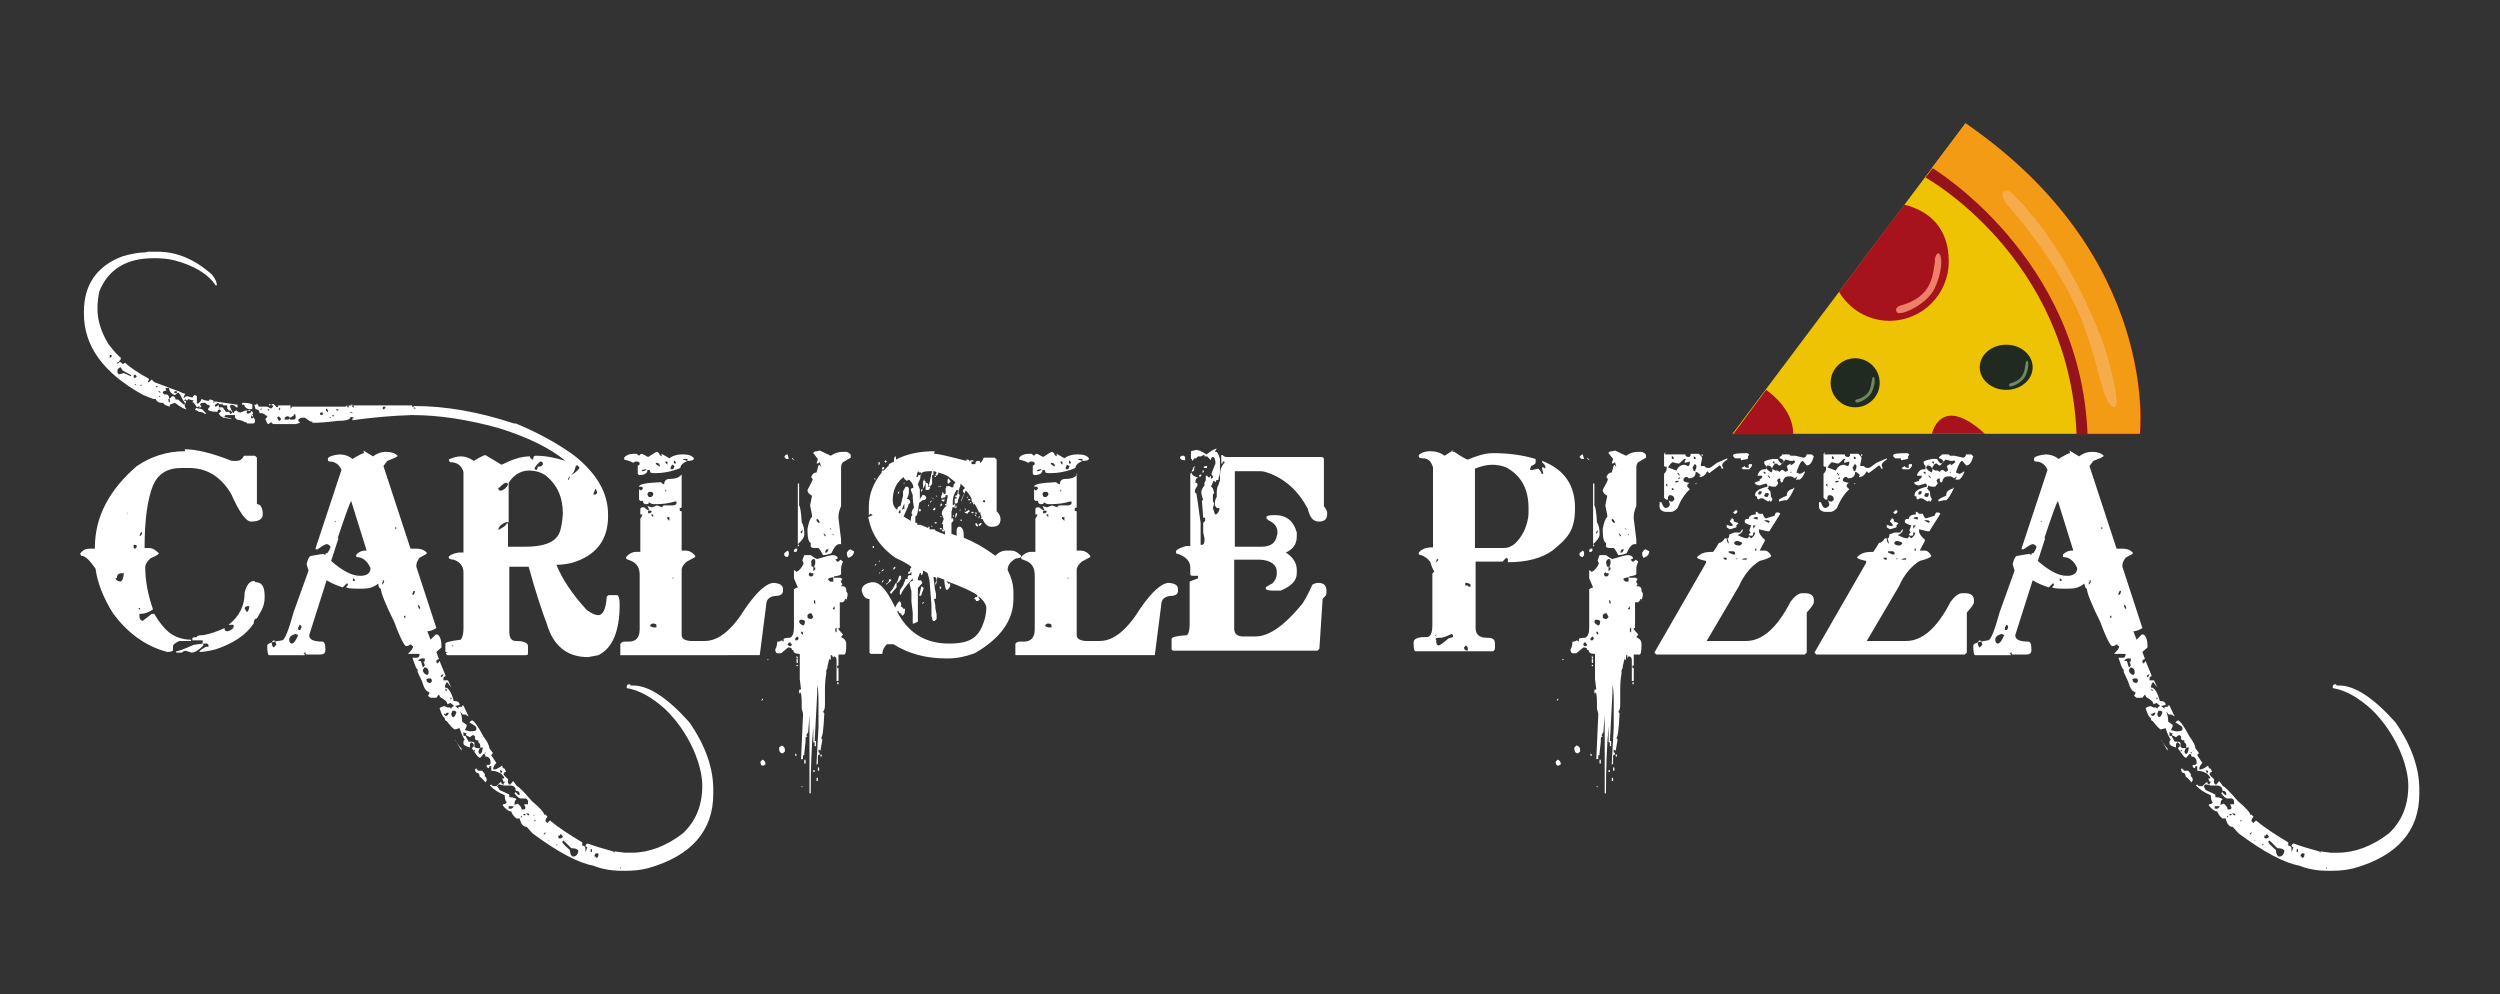
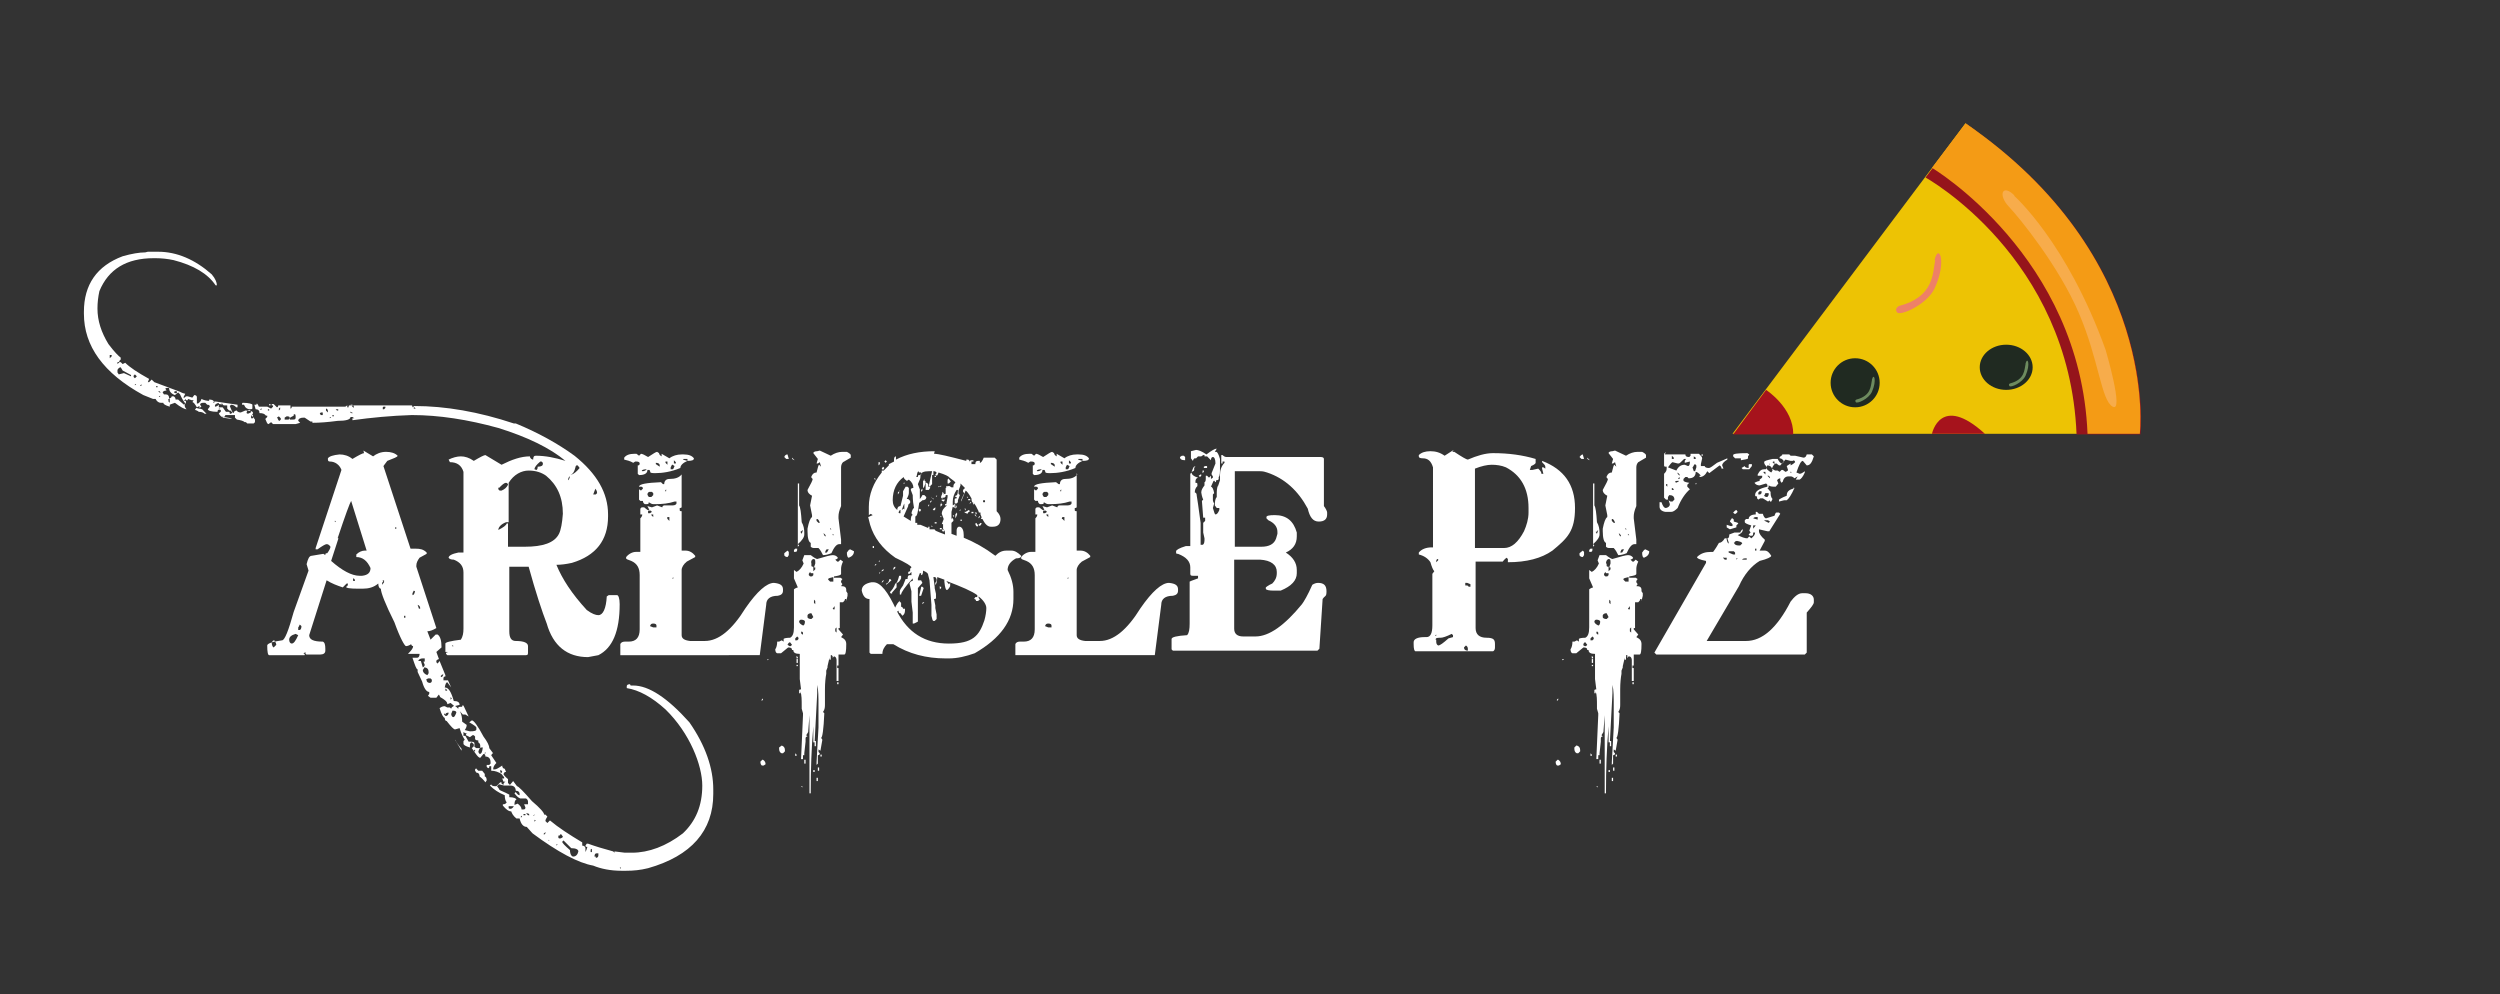
<svg xmlns="http://www.w3.org/2000/svg" version="1.1" id="Layer_1" x="0px" y="0px" viewBox="0 0 387.3 154" style="enable-background:new 0 0 387.3 154;" xml:space="preserve">
  <rect x="0" y="0" width="387.3" height="154" fill="#333333" stroke="none" />
  <style type="text/css">
	.st0{fill:#EDC304;}
	.st1{fill:#95141B;}
	.st2{fill:#F49B15;}
	.st3{fill:#A6131C;}
	.st4{fill:#202A21;}
	.st5{fill:#F7AC4B;}
	.st6{fill:#EE8067;}
	.st7{fill:#6D8B5F;}
	.st8{fill:#FFFFFF;}
</style>
  <g>
    <g>
      <path class="st0" d="M268.4,67.2h63.1c0,0,3.4-26.5-27-48.1L268.4,67.2z" />
      <path class="st1" d="M298.3,27.5c0,0,22.3,12.3,23.4,39.8h9.9c0,0,3.2-27.4-27-48.1L298.3,27.5L298.3,27.5z" />
      <path class="st2" d="M299.3,26c0,0,23,13.7,24.1,41.2h8.1c0,0,3.2-27.4-27-48.1L299.3,26z" />
      <path class="st3" d="M273.6,60.4c0,0,4.3,2.8,4.2,6.9h-9.3L273.6,60.4L273.6,60.4z" />
      <path class="st3" d="M299.3,67.2c0,0,1.3-6.3,8.2,0H299.3z" />
      <circle class="st4" cx="287.4" cy="59.3" r="3.8" />
      <ellipse class="st4" cx="310.8" cy="56.9" rx="4.1" ry="3.5" />
      <path class="st5" d="M312,30.3c0,0,8.2,7.2,14.2,23.9c0,0,2.9,9.8,1.1,8.8s-2.1-7.1-5.2-14.4s-9.2-14.8-10.9-16.6s-1-3.6,0.9-1.7    L312,30.3z" />
-       <path class="st3" d="M295,31.7l-10.1,13.5c1.6,2.7,4.5,4.5,7.8,4.5c5.1,0,9.2-4.1,9.2-9.2S299,32.7,295,31.7z" />
      <path class="st6" d="M299.8,40.3c-0.4,2.1-0.2,5.7-5.6,7.1c0,0-0.8,0.4-0.3,1s4.6-1.2,5.8-3.7c2-4.3,0.6-7.1,0-4.4H299.8z" />
      <path class="st7" d="M290,58.9c-0.2,0.9-0.1,2.4-2.4,3c0,0-0.3,0.1-0.1,0.4s2-0.5,2.5-1.6c0.8-1.8,0.3-3,0-1.9V58.9z" />
      <path class="st7" d="M313.8,56.4c-0.2,0.9-0.1,2.4-2.4,3c0,0-0.3,0.1-0.1,0.4s2-0.5,2.5-1.6c0.8-1.8,0.3-3,0-1.9V56.4z" />
    </g>
    <g>
-       <path class="st8" d="M28.6,69.6c1.8,0,4.3,0.6,7.3,1.8h0.8c0.4,0,0.8-0.2,1.1-0.8h0.3h1.4l0.3,0.3v7.2c0.5,0,0.8,0.4,0.9,1.3v0.3    c0,0.7-0.6,1.1-1.8,1.1l0,0c-0.8,0-1.8-1.4-3.1-4.3c-1.6-2.7-3.8-4-6.5-4h-1.2c-2.2,0-3.6,0.9-4.4,2.7c-0.9,2.3-1.3,5.5-1.3,9.7    h0.7c0.5,0,1,0.3,1.5,0.8c0,0.2-0.4,0.4-1.3,0.8c-0.5,0.5-0.8,0.9-0.8,1.4c0,2,0.4,4.2,1.2,6.5c-0.5,0.4-1.2,0.7-2.1,0.7l0,0v0.4    c0,0.4,0.2,0.6,0.5,0.7l1.4-1.1h0.4c0.7,1.2,1.4,2.1,2.2,2.8c1,0.8,2.2,1.2,3.5,1.2v0.2h-0.8h-1c-0.7,0.3-1,0.6-1,0.8v0.6    c0,0.2-0.4,0.3-0.9,0.3l0,0c-3.4-0.9-6.2-3-8.4-6c-1.5-2.4-2.4-4.7-2.7-6.9c-0.9-1.3-1.6-2-2.2-2l-0.2-0.3l0,0    c0.4-0.6,0.9-0.8,1.5-0.8h0.8v-0.2c0-4.7,2.2-8.9,6.5-12.6c2.2-1.5,4.7-2.3,7.5-2.3L28.6,69.6z M17.9,89.5c0,0.3,0.2,0.5,0.7,0.6    c0.3,0,0.5-0.4,0.6-1.3l0,0h-0.3c-0.6,0-0.8,0.3-0.8,0.8L17.9,89.5z M19.7,79.4v0.2l0.3-0.3l0,0l0,0l-0.2,0.2L19.7,79.4z     M20.7,84.4v0.3c0,0.2,0.1,0.3,0.3,0.3l0.2-0.3l0,0C21.2,84.4,21,84.4,20.7,84.4z M21.4,93.6L21.4,93.6h0.2l0,0H21.4z M21.5,94.2    v0.2h0.2v-0.2H21.5z M21.6,83L21.6,83h0.2l0.2-0.3v-0.3l0,0C21.8,82.5,21.7,82.7,21.6,83L21.6,83z M31.5,99.7L31.5,99.7v0.3    c-0.7,0.7-1.3,1.1-1.8,1.1l-1-0.3c-0.3,0.1-0.5,0.2-0.5,0.3h-0.6h-0.3v-0.2c0.3,0,1.1-0.3,2.7-1l1.4-0.2L31.5,99.7z M39.6,90.2    c1,0,1.4,0.7,1.4,2.2s-0.4,2-1.2,3.4c-0.3,0-0.5,0.3-0.5,0.8c-1.2,1.8-3.2,3.1-5.9,4c-1.2,0.3-2,0.4-2.5,0.4l0,0    c0-0.2,0.3-0.4,1-0.8h0.4l0,0v-0.3l-0.2-0.2h-0.7v-0.3l0,0v-0.2h-0.3h-1.3l0,0v-0.3c0-0.1,0.2-0.2,0.7-0.2c0-0.2,0.3-0.3,1-0.3    c1.1-0.2,2.2-0.6,3.3-1.1l0,0v0.2c0,0.2,0.2,0.3,0.5,0.3c0.6-0.2,0.9-0.5,0.9-0.7v-0.3h-0.8c1.7-1.3,2.5-3,2.5-5    c0.3-1.2,0.8-1.8,1.5-1.8L39.6,90.2z M38,94.4c0.1,0.3,0.2,0.4,0.3,0.4c0.2-0.2,0.3-0.5,0.3-0.7v-0.2h-0.2c-0.3,0-0.5,0.2-0.5,0.4    L38,94.4z M38.8,96.6L38.8,96.6H39l0,0H38.8z" />
      <path class="st8" d="M56.3,69.8L56.3,69.8l1.5,0.9c0.5-0.4,1.2-0.7,2-0.7s1.4,0.2,1.8,0.6l0,0c0,0.2-0.6,0.4-1.6,0.8l-0.6,0.8    L63.6,85h0.8c0.7,0,1.2,0.1,1.7,0.6v0.2L65,86.4c-0.3,0.4-0.5,0.8-0.5,1.2v0.2l3.1,9.5c-0.5,0.3-1,0.5-1.4,0.5l0.5,1.3l0.8-0.8    h0.3c0.4,0.3,0.6,0.9,0.6,2l-0.8,0.7l0.4,1.1c-0.3,0.1-0.4,0.2-0.4,0.3v0.2l0.2,0.2l0.3-0.4l0,0l0.9,2.2v0.2    c-0.2,0-0.3,0.1-0.3,0.3v0.3h0.7l0.5,1.1l-0.6-0.8l0,0c-0.2,0-0.3,0.3-0.4,0.8l0,0c0.6,0,1,0.7,1.4,2.1c0.6,0,0.9,0.2,0.9,0.6    l-0.8,0.2l-0.6-0.5l-0.5,0.2c0-0.4-0.4-0.7-1.1-1.1l-0.2-0.4c0,0-0.2,0.2-0.4,0.5h-0.9l-0.4-0.3l0.2-0.3v-0.3    c-0.4,0-0.8-0.5-1.1-1.6l-0.7-1.5v-0.4l0,0c-0.2,0-0.4-0.6-0.8-1.8h0.3c0.3,0,0.4,0,0.4,0c0.3,0,0.4-0.3,0.4-0.6l0,0h-1.8l0,0    c0.6-0.6,0.8-0.9,0.8-1.2c-0.2,0-0.3-0.2-0.3-0.3c-0.3,0.2-0.6,0.3-0.8,0.3s-0.9-1.2-1.8-3.7c-1.4-2.8-2.1-4.6-2.1-5.2l0,0    c-0.2,0-0.4-0.3-0.4-0.8c-0.7,0.6-1.5,0.8-2.4,0.8h-0.8c-1.2,0-1.8-0.1-1.8-0.3c0.2,0,0.3-0.2,0.3-0.5l0,0h-0.2L53.1,91    c-0.9-0.3-1.7-0.6-2.5-1.1l-2.7,8.5c0,0.7,0.7,1,2.1,1c0.3,0.1,0.4,0.5,0.4,1.1v0.3c0,0.4-0.3,0.6-0.8,0.6h-2.1    c-0.1,0-0.2-0.1-0.2-0.4l0,0l-0.3,0.3h0.2v0.2h-5.5c-0.2,0-0.3-0.5-0.3-1.5l0,0c0-0.3,0.8-0.6,2.3-0.8c0.4,0,1-1.5,1.8-4.4    l2.3-6.4l-0.3-1c0.2-0.8,0.4-1.3,0.8-1.3l1.8-0.3l0,0l0.3,0.2c0-0.2,0-0.3,0.3-0.3c0.3-0.4,0.5-0.8,0.5-1    c-0.2-0.3-0.4-0.4-0.6-0.4s-0.7,0.3-1.4,0.8h-0.3v-0.2l4-12.1c-0.3-0.8-1-1.3-1.8-1.3l0,0c-0.2,0-0.3-0.1-0.3-0.3V71    c0.2-0.3,0.8-0.5,1.8-0.6c0.7,0,1.4,0.2,2,0.7c1-0.6,1.6-0.9,1.8-0.9L56.3,69.8z M42.1,99.6c0,0.4,0.2,0.7,0.3,0.7l0.4-0.4    c0-0.2-0.1-0.4-0.3-0.7C42.3,99.2,42.2,99.3,42.1,99.6z M44.8,99.1c0,0.4,0.2,0.6,0.4,0.6c0.3,0,0.6-0.4,1-1.3l-0.4-0.2    C45.1,98.4,44.8,98.7,44.8,99.1z M46.4,96.9l-0.2,0.3v0.4h0.2c0.2,0,0.3-0.3,0.3-0.6l-0.2-0.2h-0.2L46.4,96.9z M52.4,83.3    L52.4,83.3v0.2l-1.1,3.4c1.7,1.5,3.2,2.3,4.4,2.3h0.4c0.9-0.1,1.3-0.5,1.3-1.2c-0.5-1.1-1.2-1.7-2.2-1.7v-0.4    c0.4-0.4,0.9-0.6,1.3-0.6h0.3l-2.4-7.7c-0.2,0.3-0.9,2.2-2.1,5.8l0,0L52.4,83.3z M51.8,80.7l0.2,0.2l0,0v-0.2h-0.3H51.8z     M54.7,89.6V90H55C55,89.7,54.8,89.6,54.7,89.6L54.7,89.6z M59.4,90l-0.2,0.3v0.3l0,0l0.3-0.4v-0.3h-0.3L59.4,90z M61.2,81.7v0.2    h0.2v-0.2H61.2z M62.6,95.4L62.6,95.4v0.3h0.2v-0.3l0,0l0,0H62.6z M64.1,91.5l-0.2,0.4v0.3c0.2,0,0.3-0.2,0.4-0.6l0,0L64.1,91.5    L64.1,91.5z M64.7,93.7L64.7,93.7l0.2,0.6h0.2C65.1,94,65,93.8,64.7,93.7L64.7,93.7z M65.2,102.4l0.3,1l0,0    c0.2-0.1,0.3-0.3,0.3-0.4l-0.2-0.5l0,0h0.2l0,0l0,0V102h-0.3c-0.3,0-0.6,0.1-0.7,0.4H65.2z M65.7,103.5l-0.2,0.3    c0,0.3,0.2,0.6,0.7,0.8l0.2-0.3v-0.2c0-0.4-0.2-0.7-0.7-0.7V103.5z M66.1,105.4c0,0.3,0.3,0.4,0.5,0.4s0.3-0.2,0.3-0.3v-0.2    l-0.2-0.2h-0.4l-0.3,0.2L66.1,105.4z M97.7,106.2h0.4c2.4,0,5.3,1.9,8.7,5.7c2.5,3.6,3.7,7.1,3.7,10.4v0.7    c0,5.7-3.4,9.6-10.1,11.5c-1.2,0.3-2.3,0.4-3.4,0.4h-0.7c-1.7,0-3.2-0.3-4.4-0.8c-2.3-0.4-5.5-2.1-9.4-5l-0.9-1    c-0.5,0-0.9-0.4-1.1-1.3H80c-0.5-0.4-0.7-0.8-0.8-1.1c-0.4,0-0.8-0.3-1.3-0.9v-0.2c0.2,0,0.4,0,0.6-0.3c-0.2-0.2-0.3-0.6-0.3-1.1    c-1-0.4-1.7-0.9-2.3-1.5l0.2-0.2c0,0.2,0.3,0.3,0.6,0.3h0.2l0.6-0.6h0.2l0,0v0.2l0.3,0.2l0,0c0-0.2,0-0.3,0.3-0.5H78l0,0l-0.2-0.5    h0.3v-0.2l-0.5-0.6l0.2-0.2c0-0.2-0.2-0.3-0.3-0.3l0,0v0.3l0.2,0.3l0,0c-0.5-0.3-1-0.5-1.6-0.5v-0.7h-0.3c0,0.2,0,0.3-0.2,0.3    l-0.2-0.2v-0.3h0.4l0.2-0.2v-0.2c0-0.6-0.3-0.9-0.8-0.9c0-0.3-0.1-0.4-0.3-0.4l0,0l-0.5,0.6l0,0c-0.3,0-0.7-0.6-1.3-1.5l0.3-0.3    v-0.3l-0.3-0.3c-0.2,0-0.3,0.2-0.3,0.5v0.3l0,0c-0.7-0.2-1-0.4-1-0.6v-0.4l0.2-0.2l0,0l0,0l0,0c-0.2-0.3-0.5-0.8-0.8-1.8l0,0    l-0.7,0.2c-0.2,0-0.6-0.4-1.3-1.3c-0.2,0-0.3-0.2-0.3-0.5c-0.2,0-0.5-0.5-0.8-1.5c0.3-0.2,0.5-0.3,0.8-0.3l0.4,0.2h0.4l0,0    l0.2,0.2c0-0.2,0.2-0.3,0.5-0.5c0.8,0.5,1.2,1.3,1.2,2.5l0.7,0.5l0,0c0,0.3-0.1,0.5-0.3,0.8l0.8,0.2c0.7,0,1-0.1,1-0.3v-0.3    c0-0.1-0.4-0.4-1.1-0.8l0.4-0.3c0.3,0,0.9,0.8,1.8,2.5c0.6,0.8,0.9,1.4,0.9,1.8l0,0l0,0l0.6,0.8c-0.1,0-0.2,0.1-0.3,0.3l0.8,1.2    c-0.3,0.3-0.5,0.6-0.5,1l0,0h0.2c0.3,0,0.6-0.2,1.2-0.6c0,0.3,0.2,0.5,0.4,0.5l0.2,0.5h-0.2l-0.2,0.3c0,0.1,0.2,0.4,0.7,0.8v0.4    v0.2l0.3,0.3l0.5-0.6l0.6,0.8c0.2,0,1,0.8,2.3,2.3c1.3,1.1,1.9,1.8,1.9,2.1h0.2l0,0l0,0l0.3,0.3l0,0c-0.2,0.3-0.3,0.5-0.3,0.7    l0.3,0.3l0,0l0.4-0.4l0,0c1.3,1.1,3,2.2,5,3.4v0.5c0.3,0,0.5,0.2,0.5,0.4v0.6l0,0l0,0c0.1-0.2,0.2-0.4,0.3-0.8    c-0.2,0-0.3,0-0.3-0.2l0,0l0.2-0.3h0.2c1.1,0.4,2.4,0.8,3.9,1.2l0.2,0.2l0,0v-0.2l1.6,0.2h1.1c2.6,0,5.3-1,7.9-3    c2-1.9,3-4.3,3-7.4s-1.9-8.1-5.7-11.8c-2.1-1.9-4.1-3-6-3.3l0,0v-0.3c0-0.2,0.2-0.3,0.5-0.3L97.7,106.2z M68.2,104.7l0.2,0.2l0,0    c0.1,0,0.2-0.2,0.3-0.4l0,0h-0.2l-0.3,0.3V104.7z M68.8,110.5v0.2l0.2,0.2h0.2c0.2-0.1,0.3-0.3,0.3-0.5l0,0l0,0    c-0.3,0-0.5,0.1-0.5,0.3L68.8,110.5z M69,106.7v0.3h0.3l-0.2-0.3l0,0H69z M69.8,108.1L69.8,108.1v0.3l0,0l0.2-0.2l-0.2-0.2V108.1z     M70.1,110.1l-0.2,0.5l0,0c0,0.3,0.2,0.5,0.3,0.5c0.2,0,0.3-0.2,0.5-0.7c0-0.2-0.2-0.3-0.5-0.3H70.1z M70.6,114.7    c0,0.1,0.3,0.6,0.9,1.3v0.3l0,0l0,0l-1-1.7l0,0l0,0L70.6,114.7z M71.5,109.3h0.3l0.8,1.7l-0.5-0.3h-0.4l-0.7-0.8v-0.2    c0-0.1,0-0.2,0.3-0.2h0.3v-0.2H71.5z M71.8,113.5L71.8,113.5v0.5h0.3l0.5,0.9c0.6,0,0.9,0,0.9,0.3l0,0v0.5l0.3,0.2h0.6v-0.3    c0-0.2,0-0.4-0.3-0.6v-0.3c-0.2,0-0.4,0-0.5-0.2l0,0v-0.4l-0.2-0.2h-0.2l-0.4,0.3l-0.6-0.3v-0.2h0.2l-0.7-0.3L71.8,113.5z     M73.4,116.2v0.2h0.2v-0.3l0,0l-0.2,0.2V116.2z M73.7,119l0.4,0.4h0.6l0.4,0.5v0.2l0,0v0.2c0.2,0,0.3,0.3,0.3,0.6l0,0l-0.2,0.3    l0,0c-0.3-0.4-0.6-0.7-0.9-0.9c0-0.4-0.2-0.6-0.5-0.6l-0.2-0.3v-0.2l0.2-0.2H73.7z M73.6,116.6L73.6,116.6h0.3l0,0H73.6z     M74.1,116.5l0.2,0.3c0.3,0,0.4-0.3,0.5-1h-0.2C74.4,115.8,74.2,116,74.1,116.5z M75.1,116.5v0.3l0,0l0.2-0.2l0,0H75L75.1,116.5z     M77.3,122.2c0,0.2,0.3,0.3,1,0.6l0.6,0.3v0.2l0,0v0.2c0.7,0,1.1,0.2,1.1,0.4l0,0c-0.2,0-0.3,0.3-0.3,0.8l0,0l0,0l0.5-0.2    c0.4,0.3,0.6,0.6,0.6,0.9l0,0h0.3c0.2,0,0.3-0.1,0.3-0.3l-0.2-0.5h0.6v-0.3c0-0.2,0-0.4-0.3-0.6h-0.6h-0.3    c-0.3-0.1-0.6-0.4-0.9-0.8l0.2-0.2c0.2,0.3,0.4,0.5,0.6,0.5l0,0V123c0-0.3-0.2-0.5-0.6-0.5c0-0.5-0.3-0.8-0.8-0.8h-1l-0.8-0.2    l-0.3,0.3L77.3,122.2z M78.8,124.9v0.2c0,0.1,0,0.2,0.3,0.2c0.2,0,0.4-0.2,0.5-0.4l0,0L78.8,124.9L78.8,124.9z M80.7,126.4v0.3    l0,0l0,0l0.2-0.3l0,0h-0.3H80.7z M81.1,126.1v0.2h0.3v-0.2H81.1z M81.5,126L81.5,126l0.3,0.3H82c0-0.2-0.1-0.3-0.4-0.3H81.5z     M82.7,126.4L82.7,126.4L82.7,126.4l0.2-0.3l0,0l0,0l-0.3,0.3H82.7z M82.8,127L82.8,127v0.3l0,0l0.2-0.2l0,0l0,0L82.8,127z     M84.3,129.3L84.3,129.3L84.3,129.3l0.2-0.2v-0.2l-0.3,0.3L84.3,129.3z M85,130.1v0.2l0.3-0.3l0,0l0,0l-0.2,0.2L85,130.1z     M86.2,130.7v0.3l0,0l0.2-0.2l0,0h-0.3L86.2,130.7z M86.5,129.4v0.3c0,0.1,0,0.2,0.3,0.2c0.3-0.1,0.4-0.2,0.4-0.3l0,0l-0.3-0.4    l-0.3,0.3L86.5,129.4z M87.1,130.4c0,0.2,0.4,0.6,1.2,1.3c0,0.7,0.3,1,0.5,1c0.4,0,0.7-0.3,0.8-0.8c0-0.3-0.4-0.5-1.1-0.5    l-1.2-1.2l0,0L87.1,130.4z M91.5,131.6v0.4l0,0h0.2v-0.5l0,0L91.5,131.6z M92.3,132.7L92.3,132.7v0.2c0.3,0,0.4-0.2,0.4-0.4v-0.3    h-0.3c-0.2,0-0.3,0.2-0.3,0.5L92.3,132.7z M96,134.4l0.2,0.2v-0.2H96z" />
      <path class="st8" d="M22.9,39h1.6c2.9,0,5.7,1.2,8.3,3.5c0.6,0.7,0.8,1.3,0.8,1.7l0,0h-0.2c-1.2-1.8-3.4-3.1-6.5-3.9    C26,40.1,25,40,24.1,40h-0.3c-4.2,0-7,1.7-8.4,5.1c-0.2,0.9-0.3,1.8-0.3,2.7c0,1.9,0.6,3.7,1.7,5.5c0.9,1.2,1.6,1.9,1.9,2.1v0.3    l-0.2,0.2l0,0l0,0c0,0.1,0,0.2-0.3,0.2l0,0v0.3l0,0l0.3-0.3h0.2l0.3,0.3l0.4-0.2c0.7,0.7,1.9,1.5,3.7,2.5l-0.2,0.5l0,0h0.2    l0.4-0.4l0.4,0.4l0,0l0,0l4,1.5c0,0,0.3,0.2,0.8,0.3l0,0l-0.3,0.6h0.2l0,0l0.2-0.2h0.3l0.7,0.2l0.3-0.4c0.3,0,0.4,0.2,0.4,0.3l0,0    l0,0l0,0l0,0l0,0v1h0.2c0.3-0.2,0.5-0.5,0.5-0.7c0.4,0.2,0.8,0.3,1.2,0.3l0,0v-0.2l0,0l0,0c0.4,0,0.7,0.1,0.7,0.3h0.3l3.4,0.5l0,0    v0.4h-0.2c-0.3-0.3-0.5-0.4-0.8-0.4l0,0l-0.2,0.2c0.3,0.7,0.4,1.1,0.6,1.1c0-0.3,0.3-0.4,0.5-0.4c0,0.1,0.2,0.3,0.6,0.3l0.7-0.3    l0,0c0.8,0,1.2,0.1,1.2,0.4L39,64.4l0,0l0.2,0.2l0,0l0.3,0.4v0.4l-0.2,0.2h-1l-0.2-0.2l0,0h-0.2c-0.2-0.2-0.6-0.3-1.2-0.4    l-0.3-0.3v-0.4h-0.2h-0.6h-0.7c0,0.2-0.1,0.3-0.4,0.3c-0.3,0-0.4-0.3-0.6-0.5c0,0,0.1-0.2,0.3-0.3l0,0v-0.3H34    c-0.2,0-0.3,0-0.3,0.3c-1,0-1.5-0.2-1.5-0.4l0.3-0.4l0,0c0-0.2-0.1-0.3-0.4-0.3l-0.3-0.3h-0.3c-0.3,0-0.5,0.1-0.5,0.3l0.2,0.3    l-0.3,0.2l0,0l0,0l0,0v-0.3l0,0l-0.4,0.2c-0.3-0.5-0.5-0.8-0.7-0.8l0,0L30,62l0,0h-0.3l-0.6-0.2l0,0V62l0,0h-0.3v-0.2l-0.3,0.3    h0.3v0.3l-0.2,0.3l0,0c0,0.3,0.1,0.5,0.3,0.7l0,0c-0.3,0-0.9-0.3-1.8-1c-0.6,0.2-0.8,0.3-0.8,0.3V63c-0.7-0.2-1-0.4-1-0.6h-0.4    c-0.3,0-0.6-0.2-0.8-0.6h-0.4l-1.5-0.6C16,57.8,13,53.6,13,48.6v-0.3c0-4.2,2-7.1,6-8.6c1.4-0.4,2.6-0.6,3.5-0.6L22.9,39z     M17,55.1v0.4l0.3-0.3V55H17V55.1z M17.7,55.8L17.7,55.8l0.2-0.2l0,0L17.7,55.8z M18.2,57.4v0.3l0.2,0.3l0.8-0.2l1.1,0.5l0,0v-0.2    L19,57.4l-0.3-0.5c-0.2,0-0.4,0.2-0.5,0.4L18.2,57.4z M20,59L20,59l0.2-0.2l0,0L20,59z M20.7,58.2v0.2l0.2,0.2l0,0l0.3-0.3    L20.9,58l0,0L20.7,58.2L20.7,58.2z M20.9,59.5v0.2l0.2-0.2H20.9z M21.7,59.8L21.7,59.8h0.2v-0.3L21.7,59.8L21.7,59.8z M23.6,60.2    v0.2l0,0V60.2L23.6,60.2z M24.2,59.8V60h0.2v-0.2H24.2z M24.5,60.6l0.2,0.2h0.2l-0.2-0.2H24.5z M24.6,61.5h0.2v-0.2L24.6,61.5z     M25.6,60.2L25.6,60.2l0.2,0.3c-0.4,0-0.6,0.2-0.6,0.3l0,0l0.2,0.3h0.3c0.3,0,0.5,0.2,0.5,0.6l0,0c0.3,0,0.4-0.2,0.4-0.3h0.3    c0.2,0.1,0.3,0.3,0.3,0.5h0.4c0,0,0.3,0.3,0.9,0.8l0.2-0.2c-0.3-0.4-0.6-0.9-0.8-1.4l-0.3-0.3l-0.5,0.4l0,0    c-0.6-0.2-0.9-0.6-0.9-1.1h-0.4L25.6,60.2L25.6,60.2z M26.1,61.9v0.3l0.2,0.2l0,0v-0.7L26,61.9H26.1z M26.9,60.7l0.2,0.2h0.3l0,0    v-0.3h-0.3l-0.2,0.2V60.7z M30.8,63.3c0.4,0,0.7,0.2,0.7,0.3l0,0l0.5,0.5l0,0h-0.3c-0.2-0.2-0.5-0.3-0.9-0.3c0,0-0.2-0.2-0.6-0.3    l0,0l0.2-0.3L30.8,63.3L30.8,63.3L30.8,63.3L30.8,63.3z M33,62.4h0.2v-0.2L33,62.4z M33.3,62.8V63l0,0c0.2,0,0.4-0.1,0.6-0.3v-0.3    C33.5,62.5,33.3,62.7,33.3,62.8L33.3,62.8z M33.9,63.3v0.2l0.2-0.2H33.9z M34.5,62.6h-0.3h-0.3v0.5h0.4h0.2l0,0l0.5,0.7l0,0h0.4    c0.1,0,0.2,0,0.2,0.3h0.2l0.2-0.2l-0.3-0.3l0,0h-0.2l-0.3-0.3l0,0v-0.5h-0.3h-0.2c-0.1,0-0.2-0.1-0.3-0.3l-0.3,0.2L34.5,62.6z     M34.4,64.6h0.2c0.8,0.1,1.3,0.2,1.3,0.3l0,0l-1.4-0.2v-0.2L34.4,64.6z M37.6,62.4c1,0,1.5,0.2,1.5,0.3V63v0.2    c0,0.1,0,0.2-0.3,0.2c-0.5,0-0.8-0.2-1-0.7h-0.3v-0.2L37.6,62.4z M38.4,64.1L38.4,64.1L38.4,64.1c0.3-0.1,0.5-0.2,0.5-0.3l0,0    l-0.2-0.3h-0.2c-0.2,0.1-0.3,0.3-0.3,0.5L38.4,64.1z M38.9,64.5v0.3h0.3v-0.5H39L38.9,64.5L38.9,64.5z M39.8,62.5    c0,0,0.2,0.2,0.3,0.5h1.3l0.6,0.3l0.3-0.3v-0.2h-0.2v-0.2h0.3l0.2,0.2l0,0l0.3,0.3c0.1,0,0.2-0.1,0.2-0.3l0,0H44h1v0.5l0,0    c0.1,0,0.2-0.1,0.2-0.3l0,0h0.7h7.6l0.3-0.2v0.3H54c0-0.2,0-0.3,0.2-0.3h1.7c0.3,0,0.6,0,1.1,0h6.7c0.1,0,0.2,0,0.2,0.3l0.3-0.2    c4.8,0,10,0.9,15.4,2.7h0.3c3.4,1.4,6.5,3.1,9.1,5c3.5,2.8,5.2,5.8,5.2,9.1V80c0,3.7-1.9,6.1-5.6,7.2c-0.9,0.2-1.7,0.3-2.4,0.3    l0,0c0.9,2.2,2.4,4.5,4.7,7c0.8,0.6,1.4,0.8,1.8,0.8c0.7,0,1.2-1,1.3-2.9l0.3-0.2h1.3c0.2,0,0.4,0.5,0.4,1.4    c0,4.2-1.1,6.8-3.3,7.9l-1.6,0.3c-3.2,0-5.4-1.7-6.4-5.2c-0.7-1.8-1.7-4.8-2.8-8.8h-3v10c0,1,0.3,1.5,1,1.5c1.3,0,1.9,0.3,1.9,0.8    v0.9c0,0.3,0,0.5-0.3,0.5H69.3l-0.2-0.2v-0.2h0.2v0.2l0,0V101H69v-1.3c0-0.2,0.8-0.4,2.4-0.6c0.3-0.5,0.4-1,0.4-1.7v-8.7    c0-1-0.5-1.6-1.5-2c-0.4,0-0.7-0.1-0.8-0.3l0,0c0-0.3,0.5-0.6,1.5-0.8h0.8V73.1c-0.3-1-1-1.5-2.1-1.5l-0.2-0.4    c0.6-0.3,1.3-0.5,1.9-0.5s1.3,0.2,2,0.7c1-0.6,1.6-0.9,1.8-0.9l2.5,1.5c1.6-0.8,3-1.3,4.4-1.3c0,0.3,0.3,0.5,0.5,0.5l0,0    c0-0.4,0.1-0.6,0.4-0.6c1.5,0,3,0.3,4.6,0.8c-2.4-2-5.9-3.7-10.4-5.1c-4.7-1.3-9.2-2-13.4-2c-3.2,0.1-6.3,0.4-9.2,0.8l0,0v-0.3    h0.3l-0.3-0.2l0,0l0,0h-0.3l0,0c0,0.4-0.7,0.6-2,0.6c-1.5,0.2-2.8,0.3-3.9,0.3l0,0v-0.2h-0.3l-0.9-0.6H47c-0.5,0-0.8,0.2-0.8,0.5    l0.3,0.3l-0.7,0.2H45h-0.4h-2.3L42,65.4l-0.4,0.3l0,0c-0.2,0-0.3-0.3-0.5-0.8l0.3-0.3l0,0v-0.2l0,0h-0.2c-0.2-0.3-0.5-0.4-1-0.4    c0-0.4-0.2-0.6-0.6-0.6l-0.2-0.7l0,0h0.3L39.8,62.5z M40.3,63.5L40.3,63.5h0.2v-0.3L40.3,63.5L40.3,63.5z M41.5,63.4v0.2h0.2v-0.2    H41.5z M41.7,62.6h0.2v0.2h-0.2V62.6z M43,64.8c0.1,0.3,0.2,0.4,0.3,0.4l0.2-0.2v-0.2l-0.3-0.3l-0.3,0.2L43,64.8z M43.2,63.3v0.3    l0,0l0.2-0.2v-0.3l0,0L43.2,63.3z M44.1,64.7V65h0.4h0.2l0.2-0.2l0,0c0-0.3-0.2-0.3-0.5-0.3l0,0L44.1,64.7L44.1,64.7z M45.5,64.2    L45.5,64.2v0.2l0,0c-0.4,0.2-0.6,0.3-0.6,0.4V65h0.4c0.3,0,0.5,0,0.5-0.3C45.8,64.3,45.8,64.1,45.5,64.2l-0.2-0.1L45.5,64.2z     M49.5,64l0.2,0.3H50v-0.4h-0.3l-0.2,0.2V64z M50.5,63.3v0.3l0.3,0.3v-0.2l0,0C50.8,63.4,50.6,63.3,50.5,63.3L50.5,63.3L50.5,63.3    z M51.1,64.6v0.2l0.2-0.2H51.1z M51.5,63.4h0.3l0.3-0.3l0,0l0,0l-0.3,0.3H51.5z M51.5,64.3v0.2h0.2v-0.2H51.5z M52,63.4l0.2,0.2    h0.2v-0.2H52L52,63.4z M52.5,62.9v0.2l0,0V62.9L52.5,62.9z M54.2,63.8l0.2,0.2h0.3l-0.4-0.2H54.2z M54.5,62.9l0.3,0.3l0,0v-0.3    l-0.2-0.2h-0.3L54.5,62.9z M55.5,63.4v0.2l0,0V63.4L55.5,63.4z M55.8,63.2L55.8,63.2H56l0,0H55.8z M59.3,63.1v0.3l0,0h0.2l0.2-0.2    V63h-0.3L59.3,63.1z M64.1,63.1v0.2h0.3l0,0l-0.2-0.2l0,0H64.1z M70,100l0.2,0.2V100H70z M78.8,74.8v6.1h-0.4    c-0.8,0.3-1.2,0.8-1.2,1.2l0,0l0,0c0.8-0.4,1.2-0.7,1.3-1h0.2v3.6h2.6c2.8,0,4.6-0.6,5.3-2c0.3-0.6,0.5-1.7,0.6-3.1    c0-2.6-0.9-4.5-2.6-5.9c-0.7-0.5-1.6-0.8-2.7-0.8S79.6,73.5,78.8,74.8L78.8,74.8z M77.2,75.5v0.3l0.2,0.2h0.3    c0.5-0.2,0.8-0.5,1-0.9c0-0.2-0.2-0.3-0.3-0.3c-0.3,0-0.6,0.3-1.1,0.8L77.2,75.5z M83.1,72.8L83.1,72.8L83.1,72.8L83.1,72.8    c0.1,0,0.2-0.2,0.2-0.5c0.6,0,0.8-0.2,0.8-0.4v-0.2l-0.2-0.2h-0.2c-0.6,0.5-0.9,0.9-0.9,1.2L83.1,72.8z M87.8,74.4H88    c0.1,0,0.2-0.2,0.3-0.6l0,0l0,0c-0.1,0-0.3,0.2-0.3,0.7L87.8,74.4z M89.2,72.2c-0.2,0.9-0.5,1.3-0.8,1.3l0,0h0.2    c0.3-0.1,0.7-0.4,1.2-1l0,0l-0.3-0.4h-0.2L89.2,72.2z M91.4,77L91.4,77L91.4,77l0.2-0.2l0,0l0,0L91.4,77z M92.2,75.8l-0.3,0.8h0.4    l0.2-0.2c0-0.3-0.1-0.5-0.3-0.7L92.2,75.8z" />
      <path class="st8" d="M105.6,73.3L105.6,73.3v5.2c0,0.1,0,0.2-0.3,0.2l0,0V79c0,0.1,0,0.2,0.3,0.2l0,0v6.1h0.6    c0.6,0,1.1,0.3,1.5,0.8v0.2l-1.3,0.7c-0.5,0.4-0.8,0.9-0.8,1.3v10.1c0,0.5,0.4,0.8,1.3,0.9h2.3c2.1,0,4.2-1.7,6.3-5.1    c1.8-2.6,3.3-3.9,4.4-3.9c1,0.1,1.4,0.4,1.4,1v0.2c0,0.5-0.3,0.7-0.8,0.8c-1.2,0-1.8,0.5-1.8,1.4l-1,7.8H96.1v-0.2v-1.5    c0.1-0.3,0.4-0.4,0.7-0.4h0.6c1.1,0,1.7-0.6,1.7-1.9v-8.4c0-1.1-0.4-1.8-1.3-2.2c-0.6-0.2-0.8-0.3-0.8-0.4v-0.2    c0.4-0.5,1-0.8,1.5-0.8h0.7v-5.2c0.2-0.2,0.3-0.4,0.3-0.6h-0.3v-0.9l0.2-0.2h0.4l0.5,0.4h0.3l-0.3-0.6l0,0l0,0l0.7,0.2l0.8-0.3    l0,0l0.8,0.3c0-0.2,0.2-0.3,0.3-0.3h1.3c0.4,0,0.6-0.2,0.6-0.3v-0.3h-0.3c-0.9,0.3-1.9,0.4-2.9,0.4h-0.4c-0.2,0-0.4-0.1-0.7-0.3    c0,0.2,0,0.3-0.3,0.3h-0.3c-0.2-0.1-0.3-0.3-0.3-0.5h-0.4l0,0L99,77.4v-1.6l0,0l0.3,0.2l0.3-0.3l0,0c0-0.2-0.1-0.3-0.3-0.3H99l0,0    c0-0.4,1.1-0.6,3.4-0.7l0.3,0.3h0.2c0-0.5,0.3-0.8,0.8-0.8c0.9,0,1.5-0.2,1.9-0.7L105.6,73.3z M102.1,70.2c0,0.2,0.2,0.4,0.4,0.5    l0,0v-0.4l1.2,0.7l0,0c0.5-0.4,1.2-0.6,1.9-0.6h0.3c0.8,0,1.3,0.2,1.6,0.6c0,0.3-0.3,0.4-1,0.4c-0.7,0.3-1.1,0.7-1.1,1.1    c-1.4,0.6-2.8,0.8-3.9,0.8s-0.6-0.2-0.9-0.5h-0.3c0,0.5-0.4,0.8-1.3,0.8l0,0l-0.2-0.2v-1.3c0.1,0,0.3,0,0.3-0.3    c0-0.2-0.2-0.3-0.5-0.3h-0.2l-0.3,0.2c-0.5-0.3-1-0.4-1.4-0.5l0,0v-0.3c0.3-0.4,0.8-0.6,1.6-0.6h0.3l0.4,0.3l0,0l0.3-0.3    c0.2,0,0.6,0.2,1.1,0.5l0,0c0.8-0.5,1.2-0.8,1.4-0.8L102.1,70.2z M99.3,72.8l0.2,0.2c0.3,0,0.5-0.1,0.7-0.3l0,0l0,0    c-0.5,0-0.8,0.1-0.8,0.3L99.3,72.8z M99.4,89.1v0.3l0,0V89.1L99.4,89.1z M100.3,76.6c0.1,0.3,0.2,0.4,0.3,0.4h0.3l0.3-0.3v-0.3    l-0.2-0.2h-0.4c-0.1,0-0.2,0.1-0.3,0.3L100.3,76.6z M100.4,79.2v0.3h0.3l0.3-0.2l-0.2-0.2h-0.4L100.4,79.2z M100.7,97l0.5,0.2h0.5    v-0.3c0-0.2-0.2-0.3-0.5-0.3S100.8,96.7,100.7,97L100.7,97z M100.9,79.6v0.2l0.3,0.3l0,0v-0.4h-0.3V79.6z M101.6,71.7L101.6,71.7    v0.2l0.6,0.4l0,0v-0.2C102.2,71.8,101.9,71.7,101.6,71.7z M103,76.1L103,76.1h0.2v-0.3L103,76.1z M103.1,71.7l0.3,0.3l0,0v-0.2    l0,0v-0.3h-0.3l0,0V71.7z M103.4,80.4l0.3,0.3l0,0v-0.6h-0.2C103.4,80.1,103.3,80.1,103.4,80.4L103.4,80.4z M104.1,72l-0.2,0.4    v0.3h0.3c0.1,0,0.2-0.2,0.3-0.5l-0.3-0.2L104.1,72L104.1,72z M104.2,89.5v0.2l0.2-0.2H104.2z M104.4,71.4L104.4,71.4v0.4h0.3v-0.2    l-0.3-0.3V71.4z M105.8,71.2l0.7,0.2l0,0v-0.3h-0.4h-0.2l-0.2,0.2L105.8,71.2z" />
      <path class="st8" d="M116.8,106.4h0.2H116.8L116.8,106.4z M118.2,117.7L118.2,117.7c0.3,0.2,0.4,0.4,0.4,0.7l-0.3,0.2h-0.2    c-0.2,0-0.3-0.3-0.3-0.6l0.3-0.3L118.2,117.7z M118.2,108.2L118.2,108.2v0.2l-0.2,0.2l0,0v-0.2L118.2,108.2z M118.8,102.1h0.3    l-0.2,0.2l0,0v-0.2H118.8z M120.6,115.3L120.6,115.3v0.2l0,0l0,0l0,0V115.3L120.6,115.3L120.6,115.3z M125.3,86h0.3    c0.5,0.4,0.9,0.6,1,0.6c1.3-0.4,2.1-0.6,2.4-0.6s0.6,0.1,0.8,0.4c0,0.1-0.1,0.2-0.4,0.3l0.3,0.3h0.2l0.3-0.3l0,0l0.4,0.3l0,0    c-0.2,0.4-0.3,0.8-0.3,1.1v0.8c0,0.2-0.4,0.3-1.1,0.4v0.2h0.5h0.2h0.3l0.3,0.2l0,0l-0.2,0.3v0.2l0.2,0.3l0,0l-0.2,0.3    c0.6,0,0.8,0.2,0.8,0.6v0.2l0,0l0,0l0.2,0.3v0.4l-0.2,0.8l0,0l0,0l0,0v-0.3h-0.2c0,0.2-0.1,0.3-0.3,0.5h-0.2h-0.3v4h-0.2l0,0v0.2    l0.7,0.8l-0.3,0.4c0.6,0.3,0.8,0.6,0.8,1.1c0,1.1-0.1,1.6-0.3,1.6h-0.9v1.7h-0.2v-0.6l0,0v1h0.2v2h-0.3v-0.4v-2.8    c0-0.3-0.1-0.5-0.3-0.6l0,0c-0.3,0-0.4,0-0.4-0.2h-0.2v0.7h-0.2v-0.3l0,0l-0.3,1.3l0,0v0.2l-0.2,0.5l0,0v0.5    c-0.1,0.5-0.2,1.4-0.2,2.4v2.3c0,0.4,0,0.8-0.3,1.2l0.2,0.2c-0.1,2.5-0.3,3.8-0.5,3.8l0.2,0.3l-0.3,1.7l-0.3-0.2l0,0v0.4l0.2,0.2    c0,0.2-0.1,0.3-0.3,0.3v1.3l-0.2,0.2l0,0v-0.4l0.3-5.4v-1.8v-0.7v-0.8c0-1.4,0-2.5-0.2-3.3l0,0v1.3l-0.4,7.6H126v-1.8v-0.7l0,0    c-0.3,3.4-0.4,6.8-0.4,10v0.4h-0.2v-3.6v-1v-2.4v-4.6v-0.5l0,0l-0.2,2.6l-0.3,0.5l0.2,0.2c-0.2,0-0.3,0.1-0.3,0.3l0,0l0,0v0.3l0,0    l0,0l0,0v0.2l-0.2,1.8v0.3h-0.2v-1.1l0,0v1.7h-0.3l0.3-6.8v-0.3l-0.2-0.7v-0.4c0-1,0-1.7-0.2-2.3l0,0v0.3h-0.2V107    c0-0.1,0-0.2,0.3-0.2l-0.2-1.6v-0.6v-3.1l0,0v-0.2c-0.7,0-1-0.2-1-0.6l0,0h-0.2c0-0.3-0.2-0.4-0.6-0.4l-1.1,0.9h-0.6    c-0.1,0-0.3-0.2-0.3-0.6c0.2-0.3,0.3-0.7,0.3-1.2h0.3l0.4-0.2l0.3,0.2l0,0v-0.2l0,0V99c0-0.1,0.4-0.2,1-0.2    c0.4-0.2,0.6-0.7,0.6-1.6v-2.3v-0.8v-2.8c0,0,0.2-0.2,0.6-0.3l0,0l-0.6-1.4v-1.1l0,0v-0.2l0.4,0.3c0.4-0.2,0.8-0.6,1.1-1.3    l-0.2-0.5l0.3-0.8L125.3,86z M121.1,115.5c0.3,0.1,0.5,0.3,0.5,0.7v0.2l-0.3,0.3h-0.2c-0.3-0.1-0.4-0.4-0.4-0.7v-0.2L121.1,115.5    L121.1,115.5z M121,123.5h0.2H121L121,123.5z M122,70.4l0.2,0.7h-0.4l-0.3-0.3l0,0C121.6,70.5,121.8,70.4,122,70.4L122,70.4z     M122,85.3l0.2,0.2V86l-0.2,0.3c-0.3,0-0.5-0.2-0.5-0.3v-0.3L122,85.3L122,85.3z M122,99.9l0.3,0.2h0.2l0.2-0.2l-0.3-0.4    C122.2,99.5,122.1,99.7,122,99.9L122,99.9z M122.7,70.9L122.7,70.9l0.4,0.4l0,0l0,0c-0.3-0.1-0.4-0.2-0.4-0.3v-0.2V70.9z     M123.2,85h0.3c0,0.3,0,0.5-0.3,0.5H123v-0.3L123.2,85z M123.2,98.9v0.3h0.3l0.2-0.2v-0.2l-0.2-0.2L123.2,98.9L123.2,98.9z     M123.2,116.7L123.2,116.7l0.2,0.2v0.2h-0.2v-0.3V116.7z M123.4,101.6l0.2,0.2v0.2h-0.2v-0.3V101.6z M123.4,102.1h0.2v0.6h-0.2    V102.1z M123.4,103h0.2v0.2h-0.2V103z M123.6,74.9h0.2v0.4l0,0v3c0.2,0.3,0.3,1.1,0.4,2.6c0.3,0.5,0.4,1.1,0.4,1.6v0.3    c0,0.4-0.3,0.9-1,1.5l0.2,0.2l-0.2,0.2l0,0L123.6,74.9L123.6,74.9z M123.8,96.3c0,0.2,0.2,0.4,0.6,0.6c0.2,0,0.3-0.3,0.3-0.6    c0-0.2-0.3-0.3-0.6-0.3C123.9,96,123.8,96.2,123.8,96.3z M124,82.4L124,82.4l0.2,0.3l0,0l0.2-0.6l0,0L124,82.4L124,82.4z     M124.1,98c0,0.2,0.2,0.3,0.3,0.3l0,0V98l-0.2-0.2l0,0l0,0L124.1,98z M124.1,121.8h0.2v0.2L124.1,121.8z M124.6,117.7h0.2v0.6    h-0.2V117.7z M125.1,95.4v0.2c0,0.2,0.3,0.3,0.6,0.3l0.3-0.3l-0.3-0.6c-0.3,0-0.5,0.1-0.6,0.3V95.4z M125.2,90.2v0.3l0,0V90.2    L125.2,90.2z M125.3,86.5L125.3,86.5v0.3l0,0V86.5L125.3,86.5z M125.5,88.6l-0.2,0.3v0.2l0.2,0.2h0.3l0.2-0.2l0,0l0,0l0,0v-0.3    h-0.4L125.5,88.6z M127,69.8l1.7,0.8c0.6-0.4,1.2-0.6,1.8-0.6h0.7c0.4,0.2,0.6,0.4,0.6,0.5v0.4l-1.2,0.7c-0.2,0.2-0.3,0.5-0.3,0.8    v6c-0.3,0.7-0.4,1.2-0.4,1.6v0.3l0.4,3.3v0.7H130c-0.4,0-0.8,0.5-1.2,1.4c-0.5,0.2-0.9,0.3-1.3,0.3c-0.2-0.4-0.4-0.8-0.7-1.1h-0.6    c-0.2,0-0.4,0-0.6-0.2v-0.6l0,0c-0.3-0.1-0.5-0.7-0.5-1.8v-0.4c0.2-1,0.4-1.6,0.7-1.8v-0.3l-0.3-1.5l0.3-1.5    c-0.4-0.2-0.7-0.5-0.7-0.9c0.5-0.9,0.8-1.5,0.8-1.7l-0.2-0.2v-0.2c0.2-0.4,0.4-0.6,0.8-0.6c0.2-0.8,0.3-1.2,0.4-1.2l0.3,0.3l0,0    l-0.2-0.7l0,0l-0.3,0.2h-0.2l0.2-0.7l0,0l-0.7-0.9c0-0.2,0.3-0.3,0.6-0.3L127,69.8z M125.7,87.3v0.3c0,0.1,0,0.2,0.3,0.2l0,0v0.7    l0,0l0,0l0.3-0.3v-0.3h-0.2l0.2-0.6v-0.2c0-0.3,0-0.5-0.3-0.5C125.7,86.7,125.6,87,125.7,87.3L125.7,87.3z M126,119.3h0.2v0.3H126    V119.3z M126.1,92.9v0.5l0.2,0.2v-0.5L126.1,92.9z M126.1,117.2h0.2H126.1L126.1,117.2z M126.1,117.9h0.2v0.3l0,0v-0.3H126.1z     M126.2,99.2v0.3l0,0V99.2L126.2,99.2z M126.2,114.8h0.2v0.8h-0.2V114.8z M126.3,111.5v0.7l0,0V111.5L126.3,111.5z M126.5,80.4    L126.5,80.4v0.3l0.3,0.3h0.2c-0.1-0.4-0.3-0.6-0.4-0.6L126.5,80.4z M126.5,120.5h0.2v0.5h-0.2V120.5z M126.6,118.3L126.6,118.3    l0.2,0.2l0,0L126.6,118.3z M126.7,118.9h0.2v0.3l0,0v0.2l0,0h-0.2V118.9z M127,89.8L127,89.8h0.2l0,0H127z M127,117.7h0.2H127    L127,117.7z M127.1,114.4v0.5l0,0V114.4L127.1,114.4z M127.1,116.9h0.2v0.3h-0.2V116.9z M127.2,115.1v0.4l0,0V115.1L127.2,115.1z     M127.3,115.8h0.2H127.3L127.3,115.8z M127.4,112.3v0.3l0,0V112.3L127.4,112.3z M127.6,82.7c0.1,0.3,0.2,0.4,0.3,0.4l0,0v-0.2    l-0.3-0.3l0,0V82.7z M127.8,85.6L127.8,85.6h0.3l0.3-0.5l0,0h-0.3C128,85.1,127.9,85.3,127.8,85.6z M128.3,80.3v0.3l0,0V80.3    L128.3,80.3z M128.3,89.8L128.3,89.8l0.3,0.3h0.5v-0.5l0,0v-0.2l0,0c-0.5,0.1-0.8,0.2-0.8,0.3V89.8z M128.6,81.8V82h0.2    L128.6,81.8z M128.6,91.1v0.2l0,0V91.1L128.6,91.1z M128.9,101.7h0.3l-0.2,0.2l0,0v-0.2H128.9z M129,82.7v0.2h0.2L129,82.7z     M129.1,94.4L129.1,94.4h0.2v-0.5l-0.3,0.4L129.1,94.4z M129.4,97.3v0.5l0.2,0.2v-0.8l-0.2,0.2V97.3z M129.7,105.7h0.2v0.3h-0.2    V105.7z M131.7,85.1l0.6,0.3c0,0.5-0.3,0.8-0.8,1c-0.2,0-0.3-0.3-0.3-0.8l0,0l0,0l0,0l0.3-0.4L131.7,85.1z M131.2,91.6L131.2,91.6    h0.2l0,0H131.2z M131.3,91.2h0.2H131.3L131.3,91.2z" />
      <path class="st8" d="M144.7,70.3c0.7,0,2.3,0.4,5,1.1l0,0v-0.2l0,0h0.3l0.2,0.2v0.3l0,0c0-0.3,0.1-0.4,0.3-0.4h0.3v0.2h-0.3l0,0    v0.4h0.6c0-0.3,0.1-0.5,0.4-0.5h0.3l0,0l0,0v0.3c0.2,0,0.4-0.3,0.6-0.8h1.7l0.3,0.3v8c0.4,0.4,0.6,0.8,0.6,1.2l0,0    c0,0.8-0.4,1.2-1.2,1.2h-0.3c-0.6,0-1.1-0.6-1.6-1.9v-0.3c-0.3,0-0.3,0-0.3-0.2l0,0l0,0c-0.3-0.6-0.5-1.1-0.8-1.3l0,0l0,0    c-0.2,0-0.3-0.3-0.3-0.7l0,0c-0.4-0.7-0.7-1.1-0.9-1.2l-0.7,1.7l0,0v-0.2l0.3-0.7l0,0l0.2-0.4l-0.2-0.2v-0.3l0.3-0.3l-0.7-0.7l0,0    v0.3l-0.3,0.8l0,0v0.3l0,0v0.2l0.2,0.2l0,0l0,0l0,0l-0.3,0.8v0.3l-0.2,0.2h-0.3v-0.6c0-0.1,0-0.2,0.3-0.2l0,0V77H148v-0.2    c0.3,0,0.4-0.3,0.4-0.9h-0.2c-0.4,0.6-0.6,1.2-0.6,1.8v0.6l0.3-0.2l0.2,0.2l0,0h-0.2v0.4l0,0l0,0l-0.3-0.2l-0.2,0.8l0,0v0.4l0,0    v0.4v0.3l0,0v0.2v1.1v0.7v0.3l0.8,0.3l0,0v-0.8c0-0.3,0.1-0.5,0.3-0.6h0.2c0.4,0.1,0.6,0.6,0.6,1.3v0.4c1.7,0.7,3.3,1.6,4.9,2.8    l0,0c0.5-0.5,1-0.8,1.7-0.8h0.8c0.5,0,1,0.3,1.5,0.8c0,0.3-0.3,0.4-0.8,0.4c-0.9,0.5-1.3,1.1-1.3,1.8c0.6,1.2,0.9,2.3,0.9,3.4v1.1    c0,3.3-2,6.1-6,8.4c-1.4,0.5-2.7,0.8-4,0.8h-0.5c-3,0-5.7-0.7-8.1-2.2h-0.6h-0.4c-0.4,0.4-0.7,0.9-0.7,1.5l0,0h-1.8l-0.2-0.2v-8.3    c-0.6,0-1-0.4-1.2-1.3l0,0c0-0.7,0.5-1.1,1.5-1.3h0.3c1.1,0,2.3,1.5,3.6,4.4c1.7,3.4,4.4,5.1,8.1,5.1s4.7-1.2,5.5-3.6    c0.2-0.7,0.3-1.4,0.3-1.9s-0.4-1.2-1.2-1.8l0,0v0.2l0.2,0.3l0,0l-0.3,0.2h-0.3l0,0c0-0.2-0.1-0.3-0.3-0.3l0,0l0.2-0.3h0.3v-0.3    c-0.8-0.6-2.4-1.3-4.8-2.2l0.4,0.5l0.2-0.2l0,0v0.5c-0.2,0.4-0.4,0.6-0.5,0.6l0,0c-0.2,0-0.3-0.4-0.4-1.3v-0.3l-1.1-0.4l0,0    c0,0.8-0.2,1.2-0.3,1.2l0,0v-0.3l0.2-0.3v-0.3l-0.2-0.3h-0.3l0.2,1.5l0,0v0.2L145,92l0,0l0,0l0,0v0.6c0,0.1,0,0.2-0.3,0.2l0.2,1    v0.4l0,0l0.2,1l0,0v0.7l0,0l-0.3,0.3h-0.2c-0.1,0-0.2-0.3-0.3-0.8v-0.5v-0.6v-0.6l-0.3-3.8l0,0l-0.2-0.8l0,0    c0-0.3-0.3-0.5-0.8-0.7l0,0c0,0.5-0.1,0.7-0.3,0.7l0,0v-0.3h-0.2l-0.3,0.8v0.3h0.5l0.2,0.4l-0.7,0.8v3v1.5v0.3v0.4l-0.6,0.3h-0.2    v-1.2v-0.5l-0.2-1.7v-1.6l0,0l-0.3-1.2c0.1-0.3,0.3-0.4,0.5-0.4v-0.4c-1.2,1.3-1.8,2.2-1.8,2.5h-0.2v-0.5c0-0.2,0.2-0.5,0.5-0.9    l0.4-1h0.3l0,0c0-0.4,0.1-0.6,0.3-0.6h0.3v-0.5l-0.3,0.3h-0.2v-0.2c0-0.1,0.1-0.2,0.3-0.2l0,0v-0.4l0.2-0.2c0-0.2-0.8-0.7-2.5-1.5    c-2-1.4-3.3-3.1-3.9-5.1l-0.3-1.2l0.7-0.3l0,0l-0.3-0.2l-0.3,0.2l0,0v-1.3c0-1.9,0.7-3.7,2-5.3v-0.3l0,0h0.3l0,0l0.8-0.8l0,0v-0.2    l0,0l0,0l0,0l0,0l0.8-0.4v-0.3c0-0.3,0.1-0.5,0.3-0.5v0.5c1.7-0.9,3.7-1.3,6-1.3L144.7,70.3z M135.2,84.6h0.2v0.3h-0.2V84.6z     M135.4,74.1h0.2v0.3L135.4,74.1L135.4,74.1L135.4,74.1z M135.6,87.4h0.2l-0.3,0.3l0,0L135.6,87.4L135.6,87.4z M136.1,71.6h0.2    v0.3l-0.2,0.2l0,0v-0.4V71.6z M136.3,86.8L136.3,86.8V87l0,0h-0.2l0,0L136.3,86.8L136.3,86.8z M136.2,88.7h0.2l-0.2,0.2V88.7z     M136.4,87.2L136.4,87.2v0.2l0,0V87.2z M136.7,88.2h0.2c0,0.2-0.1,0.3-0.4,0.3l0,0l0.3-0.3H136.7z M136.8,72.3l0.2,0.2l0,0    l-0.2,0.3l-0.2-0.2l0,0L136.8,72.3z M136.9,89.8L136.9,89.8V90l-0.3,0.3l0,0c0-0.3,0.2-0.4,0.3-0.4V89.8z M137.2,71.3l0.2,0.2    l-0.2,0.2l-0.2-0.2L137.2,71.3z M137.9,89.7l0.2,0.2l-0.8,0.7l0,0v-0.2c0.2,0,0.4-0.2,0.5-0.7H137.9L137.9,89.7z M139.6,89.2    L139.6,89.2v0.4c-0.2,0.4-0.4,0.7-0.7,0.7V91l-0.7,0.8v0.3l0,0l0,0c0-0.1,0-0.2-0.3-0.2l0,0v-0.2c0.3-0.3,0.6-0.7,0.8-1.3    c0.2,0,0.4-0.4,0.6-1.2L139.6,89.2L139.6,89.2z M138.3,77.5c0,0.6,0.2,1.1,0.7,1.5c0-0.4,0.2-0.6,0.5-0.6l0.4-1.6l0,0v-0.7    l0.4-0.7h0.3l0.2,0.2v0.3l0,0v0.2v0.3c0,0.3-0.3,0.9-0.8,1.8l-0.3,0.8l0.3-0.2l0.2,0.3l-0.4,0.8l1.3,0.8c0-0.6,0.1-0.9,0.3-0.9    l-0.2-0.3c0.1-0.5,0.3-0.8,0.4-0.8c-0.1-0.5-0.2-1.2-0.2-2l-0.3-0.8c0-0.2,0.1-0.3,0.4-0.3c0-0.5-0.2-0.9-0.7-1.3l-0.3,0.2    c-0.3-0.2-0.5-0.4-0.5-0.6l0,0C138.9,74.7,138.3,75.9,138.3,77.5L138.3,77.5z M138.5,87.8h0.2V88l-0.3,0.3l0,0v-0.2    c0-0.2,0.2-0.3,0.3-0.3H138.5z M138.5,89.2h0.2H138.5L138.5,89.2z M139.3,93.1l0.3,0.3V94c0.1,0,0.3,0.1,0.3,0.3h0.3l0,0v0.3    c0,0.3-0.1,0.6-0.4,0.8l-0.3-0.4c-0.2,0-0.3-0.1-0.3-0.4c-0.3,0.2-0.4,0.3-0.6,0.3l0,0v-0.6c0.3-0.7,0.6-1.1,0.8-1.2L139.3,93.1z     M139.3,76v0.3l-0.2,0.3l0,0v-0.3l0.3-0.3H139.3z M139.3,79.5L139.3,79.5h0.2V79c-0.1,0-0.2,0.1-0.3,0.4L139.3,79.5z M139.6,87.9    h0.2H139.6L139.6,87.9z M140,74.8h0.2L140,75V74.8z M140.7,77.3L140.7,77.3l0.3,0.3v0.3l-0.3,0.3l0,0v0.2l-0.8,1.8l-0.2-0.2    c0.1-0.6,0.3-0.8,0.4-0.8v-0.3v-0.8v-0.5l0.3-0.3H140.7z M142.5,74.3L142.5,74.3L142.5,74.3l-0.3,0.7c0.2,0.6,0.3,0.8,0.3,0.8v0.8    v0.7c0,0,0.2-0.2,0.4-0.6h0.3l0.3,0.3l0,0c0,0.4-0.3,0.5-0.6,0.5c0,0-0.2,0.2-0.5,0.4c-0.2,1.4-0.3,2.1-0.6,2.1v0.6l0,0l0,0V81    l0,0h0.3l0,0v0.3h0.5l1.2,0.5l0,0v-0.2l0,0h0.2v0.2l0,0V82h0.5h0.3c0,0.2,0.3,0.3,0.8,0.5l0,0l0.8,0.3l0,0c0-0.4,0-0.6-0.3-0.9    v-0.5v-0.2h-0.2l0.3-0.8l-0.3-0.8c0-0.5,0.3-0.9,0.8-1.3l0,0h-0.3l0,0v-0.2l0,0l0,0h0.2l0.2-1.1v-0.3h-0.3l0,0v0.2l-0.2,0.2H146    v0.2l0,0l-0.2-0.2l0,0v-0.2l0,0c0.1-0.2,0.2-0.4,0.2-0.7l0.2,0.2l0,0v0.4l0,0c0-0.2,0-0.3,0.3-0.3v-0.9l0.4-0.3h0.2l0.3,0.2h0.3    c0-0.3,0-0.5,0.3-0.7l0,0c0-0.2-0.4-0.4-0.9-0.8c-0.1-0.2-0.7-0.5-1.7-0.8c-0.1,0.3-0.2,0.5-0.3,0.5l-0.2-0.2l0.2-0.2    c0-0.2-0.2-0.3-0.5-0.3v0.3v0.3h-0.2v0.6v0.2V75c0,0-0.2,0.2-0.3,0.3l0,0v0.2l0,0l-0.2-0.3l0.5-2.2h-0.5c-0.8,0-1.3,0.2-1.3,0.7    s-0.1,0.7-0.3,0.8L142.5,74.3z M141.7,73.5v0.3l0,0V73.5L141.7,73.5z M142,90.8L142,90.8v0.3h-0.3l0.2-0.3H142z M141.9,73.9h0.3    c0-0.2,0-0.3,0.2-0.3h0.3l0,0v-0.4c-0.3,0-0.4,0-0.4-0.2l0,0c-0.1,0-0.2,0.2-0.3,0.8L141.9,73.9z M142.2,92.4L142.2,92.4v0.2l0,0    H142l0,0L142.2,92.4L142.2,92.4z M142.2,88.5L142.2,88.5h0.2l0,0H142.2z M142.5,78.8l0.2,0.2l0,0l-0.2,0.3l-0.2-0.3L142.5,78.8z     M142.7,90.9h0.2l0.2,0.2l0,0l-0.4,1.2h-0.3c0.2-0.9,0.3-1.3,0.3-1.3V90.9z M142.7,82.2v0.3l0,0V82.2L142.7,82.2z M142.9,75.7    L142.9,75.7V76l-0.2,0.2l0,0v-0.3L142.9,75.7z M143.1,74.3l0.3,0.3c-0.1,0.7-0.3,1-0.4,1v-0.5v-0.6l0.3-0.2L143.1,74.3z M143,93.3    h0.2l-0.3,0.3l0,0v-0.2l0.2-0.2L143,93.3z M143.1,78.4l0.2,0.2l0,0l0,0L143.1,78.4L143.1,78.4L143.1,78.4z M143.3,74.8h0.3    l0.2,0.2v0.2l0,0v0.2c0.2,0,0.3,0,0.3,0.2l0,0l-0.2,0.3h-0.3h-0.2v-0.5v-0.3v-0.2L143.3,74.8z M143.7,78.2h0.3l-0.2,0.3l0,0v-0.3    H143.7z M143.9,89.2v0.2l0,0V89.2L143.9,89.2z M144.1,78h0.2H144.1L144.1,78z M144.3,76.9c0,0.2,0,0.3,0.3,0.3l0,0v0.2l0,0l0,0    l-0.3-0.4l0,0l0,0V76.9z M144.3,77.5L144.3,77.5v0.2l-0.2,0.2l0,0v-0.2L144.3,77.5z M144.3,81.4L144.3,81.4l0.2,0.2l0,0h-0.2V81.4    L144.3,81.4z M144.5,76.1h0.2H144.5L144.5,76.1z M144.9,78.6L144.9,78.6v0.3l-0.2,0.2l-0.2-0.2L144.9,78.6L144.9,78.6z     M144.8,73.7h0.2v0.2h-0.2V73.7z M144.8,80.9h0.3v0.2h-0.3V80.9z M144.9,76.8h0.3L145,77l0,0v-0.2H144.9z M145.2,75.1L145.2,75.1    v0.2l0,0V75.1z M145.3,75.3h0.3l-0.2,0.2l0,0v-0.2H145.3z M145.7,77.9l0.3,0.3l-0.3,0.3l0,0v-0.4l0.2-0.2L145.7,77.9z M145.5,90.9    h0.3v0.2l-0.2,0.2l0,0V91L145.5,90.9z M145.5,92.6h0.2H145.5L145.5,92.6z M145.8,74.1L145.8,74.1v0.2l0,0l0,0l0,0V74.1L145.8,74.1    L145.8,74.1z M145.8,75.2v0.2h-0.2L145.8,75.2z M145.6,75.6L145.6,75.6v0.2l0,0V75.6z M145.6,81.8h0.3V82h-0.3V81.8z M145.7,79.9    l0.2,0.2h-0.2V79.9z M145.8,80.3L145.8,80.3v0.2l0,0V80.3z M145.8,73.6h0.2l0.2,0.2l0,0l0,0l-0.2-0.2l0,0H145.8z M145.9,77.4h0.2    l0,0h0.3l0,0l0,0l-0.2,0.3C145.9,77.6,145.8,77.5,145.9,77.4L145.9,77.4z M146.1,82l0.2,0.2l-0.2,0.2l-0.2-0.3l0,0l0,0L146.1,82z     M146.6,75.3h0.2v0.2h-0.2V75.3z M147,74.2l0.3,0.4l-0.3,0.3h-0.2v-0.6l0.2-0.2V74.2z M147.1,81.2h0.2v0.2h-0.2V81.2z M147.4,82.1    L147.4,82.1v0.2h-0.3l0.2-0.2H147.4z M147.5,80.2l0.2,0.3v0.2l-0.3,0.3l0,0v-0.5L147.5,80.2L147.5,80.2z M147.8,79.8v0.3l0,0    l-0.2-0.2l0,0L147.8,79.8L147.8,79.8z M147.6,79.2h0.2H147.6L147.6,79.2z M147.9,79.4h0.2l0.2,0.2c-0.1,0.4-0.3,0.7-0.3,0.7l0,0    v-0.4v-0.2l0,0l0.2-0.3L147.9,79.4z M148.2,78.3L148.2,78.3v0.3l-0.2,0.2l0,0v-0.3L148.2,78.3z M148.2,77.3h0.2v0.2h-0.2V77.3z     M148.4,76.7v0.4h-0.2v-0.3l0.2-0.2V76.7z M148.8,78.9v0.2h-0.2L148.8,78.9z M148.8,75.9L148.8,75.9v0.2l0,0V75.9z M148.8,80.5    h0.2v0.2h-0.2V80.5z M149.4,78.1h0.2H149.4L149.4,78.1z M149.4,78.8h0.2v0.3L149.4,78.8v-0.1V78.8z M150.2,79.1L150.2,79.1v0.2    c-0.2,0-0.3,0.2-0.3,0.3c-0.3-0.1-0.5-0.2-0.5-0.3h0.2l0,0l0.5-0.3L150.2,79.1z M149.8,76.9L149.8,76.9l0.2,0.2l0,0h-0.2V76.9    L149.8,76.9z M150,77.3h0.3v0.2H150V77.3z M150.3,77.8h0.2l-0.3,0.3l0,0L150.3,77.8L150.3,77.8z M150.5,79.3h0.3v0.2h-0.3V79.3z     M150.7,81.5L150.7,81.5v0.2l0,0l0,0l0,0V81.5L150.7,81.5L150.7,81.5z M150.9,77.9v0.3l-0.2-0.2l0,0l0,0L150.9,77.9z M151,79.7    c0.1,0,0.2,0.1,0.3,0.4l0,0l0,0l-0.3-0.3l0,0l0.2-0.3L151,79.7z M150.8,83.9h0.2H150.8L150.8,83.9z M151.3,79.4v0.3l0,0l-0.3-0.3    l0,0H151.3z M151.3,81c0,0.2,0.1,0.3,0.3,0.3l0,0l-0.2,0.3c-0.2-0.1-0.3-0.3-0.3-0.5l0,0l0,0L151.3,81z M151.8,79.9L151.8,79.9    v0.2l-0.2,0.2l0,0v-0.2L151.8,79.9z M152.1,81.1L152.1,81.1l-0.3,0.4l-0.2-0.2l0.3-0.3L152.1,81.1z M151.9,77.5v0.2l0,0V77.5    L151.9,77.5z M152,80.2h0.2v0.2H152V80.2z M152.3,77.4v0.4h0.3v-0.3h-0.3V77.4z" />
      <path class="st8" d="M166.8,73.3L166.8,73.3v5.2c0,0.1,0,0.2-0.3,0.2l0,0V79c0,0.1,0,0.2,0.3,0.2l0,0v6.1h0.6    c0.6,0,1.1,0.3,1.5,0.8v0.2l-1.3,0.7c-0.5,0.4-0.8,0.9-0.8,1.3v10.1c0,0.5,0.4,0.8,1.3,0.9h2.3c2.1,0,4.2-1.7,6.3-5.1    c1.8-2.6,3.3-3.9,4.4-3.9c1,0.1,1.4,0.4,1.4,1v0.2c0,0.5-0.3,0.7-0.8,0.8c-1.2,0-1.8,0.5-1.8,1.4l-1,7.8h-21.6v-0.2v-1.5    c0.1-0.3,0.4-0.4,0.7-0.4h0.6c1.1,0,1.7-0.6,1.7-1.9v-8.4c0-1.1-0.4-1.8-1.3-2.2c-0.6-0.2-0.8-0.3-0.8-0.4v-0.2    c0.4-0.5,1-0.8,1.5-0.8h0.7v-5.2c0.2-0.2,0.3-0.4,0.3-0.6h-0.3v-0.9l0.2-0.2h0.4l0.5,0.4h0.3l-0.3-0.6l0,0l0,0l0.7,0.2l0.8-0.3    l0,0l0.8,0.3c0-0.2,0.2-0.3,0.3-0.3h1.3c0.4,0,0.6-0.2,0.6-0.3v-0.3h-0.3c-0.9,0.3-1.9,0.4-2.9,0.4h-0.4c-0.2,0-0.4-0.1-0.7-0.3    c0,0.2,0,0.3-0.3,0.3h-0.3c-0.2-0.1-0.3-0.3-0.3-0.5h-0.4l0,0l-0.2-0.2v-1.6l0,0l0.3,0.2l0.3-0.3l0,0c0-0.2-0.1-0.3-0.3-0.3h-0.3    l0,0c0-0.4,1.1-0.6,3.4-0.7L164,75h0.2c0-0.5,0.3-0.8,0.8-0.8c0.9,0,1.5-0.2,1.9-0.7L166.8,73.3z M163.3,70.2    c0,0.2,0.2,0.4,0.4,0.5l0,0v-0.4l1.2,0.7l0,0c0.5-0.4,1.2-0.6,1.9-0.6h0.3c0.8,0,1.3,0.2,1.6,0.6c0,0.3-0.3,0.4-1,0.4    c-0.7,0.3-1.1,0.7-1.1,1.1c-1.4,0.6-2.8,0.8-3.9,0.8s-0.6-0.2-0.9-0.5h-0.3c0,0.5-0.4,0.8-1.3,0.8l0,0l-0.2-0.2v-1.3    c0.1,0,0.3,0,0.3-0.3c0-0.2-0.2-0.3-0.5-0.3h-0.2l-0.3,0.2c-0.5-0.3-1-0.4-1.4-0.5l0,0v-0.3c0.3-0.4,0.8-0.6,1.6-0.6h0.3l0.4,0.3    l0,0l0.3-0.3c0.2,0,0.6,0.2,1.1,0.5l0,0c0.8-0.5,1.2-0.8,1.4-0.8L163.3,70.2z M160.5,72.8l0.2,0.2c0.3,0,0.5-0.1,0.7-0.3l0,0l0,0    c-0.5,0-0.8,0.1-0.8,0.3L160.5,72.8z M160.6,89.1v0.3l0,0V89.1L160.6,89.1z M161.5,76.6c0.1,0.3,0.2,0.4,0.3,0.4h0.3l0.3-0.3v-0.3    l-0.2-0.2h-0.4c-0.1,0-0.2,0.1-0.3,0.3L161.5,76.6z M161.6,79.2v0.3h0.3l0.3-0.2l-0.2-0.2h-0.4L161.6,79.2z M161.9,97l0.5,0.2h0.5    v-0.3c0-0.2-0.2-0.3-0.5-0.3S162,96.7,161.9,97L161.9,97z M162.1,79.6v0.2l0.3,0.3l0,0v-0.4h-0.3V79.6z M162.8,71.7L162.8,71.7    v0.2l0.6,0.4l0,0v-0.2C163.4,71.8,163.1,71.7,162.8,71.7z M164.2,76.1L164.2,76.1h0.2v-0.3L164.2,76.1z M164.3,71.7l0.3,0.3l0,0    v-0.2l0,0v-0.3h-0.3l0,0V71.7z M164.6,80.4l0.3,0.3l0,0v-0.6h-0.2c-0.1,0-0.2,0-0.2,0.3L164.6,80.4z M165.3,72l-0.2,0.4v0.3h0.3    c0.1,0,0.2-0.2,0.3-0.5L165.3,72l-0.1,0L165.3,72z M165.4,89.5v0.2l0.2-0.2H165.4z M165.6,71.4L165.6,71.4v0.4h0.3v-0.2l-0.3-0.3    V71.4z M167,71.2l0.7,0.2l0,0v-0.3h-0.4h-0.2l-0.2,0.2L167,71.2z" />
      <path class="st8" d="M188.2,70h0.2c0.2,0,0.4,0.4,0.6,1.1v0.3v1.1l0,0c0,0.7,0,1.2-0.2,1.4v0.3l0,0c0,0.1-0.1,0.2-0.4,0.2    c0,0.2,0,0.3-0.2,0.3l0,0v-0.2H188l-0.4,0.9c0.2,0,0.4,0.4,0.5,1l-0.2,0.2l0,0v0.9c0,0,0,0.2,0.2,0.5l-0.2,0.7    c0.2,0.7,0.3,1,0.4,1c0.2,0,0.4-0.2,0.6-0.7v-0.3h-0.4l0,0l-0.3-0.4c0-0.7,0.1-1.1,0.3-1.3v-0.4c0-0.5,0-1,0.2-1.4l0,0v0.3l0,0    l0,0l0,0v-0.2l0.3-0.9v-0.8c0-0.7,0.2-1.4,0.7-1.9v-0.2h-0.3v0.3h-0.2v-1.3h0.2c0.2,0.2,0.4,0.3,0.6,0.3h14.6    c0.3,0,0.5,0.1,0.5,0.3v7.3c0.3,0.4,0.5,0.8,0.5,1v0.3c0,0.7-0.4,1.1-1.3,1.1s-1.4-0.7-1.7-2c-1.5-2.8-3.6-4.7-6.3-5.6    c-0.3-0.1-0.6-0.2-1.1-0.2h-3.9v11.7h4.1c1.2,0,2-0.4,2.3-1.3l0.2-0.7v-0.3c0-0.8-0.5-1.4-1.4-1.8l-0.3-0.3v-0.2    c0-0.2,0.4-0.3,1.3-0.3c1.8,0,2.9,0.9,3.4,2.7v0.6c0,1.2-0.6,2-1.7,2.5c1.1,0.7,1.7,1.6,1.7,2.7v0.5c0,1.1-0.8,2-2.5,2.7h-0.8    h-0.2c-0.8,0-1.3-0.1-1.3-0.3V91c0,0,0.3-0.3,1-0.6c0.4-0.4,0.7-0.9,0.7-1.6v-0.2c0-1.1-0.9-1.8-2.6-1.9h-4v10.7    c0,0.8,0.5,1.2,1.4,1.2h1.9c2.1,0,4.5-1.7,7.2-5c0.3-0.4,0.9-1.4,1.6-3c0.3-0.2,0.6-0.3,0.9-0.3c0.9,0,1.3,0.4,1.3,1.3    s-0.2,0.6-0.6,1.2l-0.5,7.7l-0.3,0.3h-22.4l-0.2-0.2V99c0-0.3,0.8-0.5,2.4-0.6c0.3-0.3,0.4-0.9,0.4-1.8v-6.5c0,0,0.4-0.2,1.3-0.5    v-0.4l0,0h-0.7c-0.3,0-0.5,0-0.5-0.3v-1c0-0.9-0.6-1.6-1.9-2.1c-0.2,0-0.3,0-0.3-0.2v-0.2c0-0.2,0.5-0.5,1.5-0.8h0.7V73.4l0.2-0.2    c0,0.3,0.3,0.6,1,0.8l0,0c-0.3,0.1-0.4,0.3-0.4,0.6v0.2c0.2,0,0.3,0,0.3,0.2v0.3c-0.3,0.3-0.4,0.6-0.4,1c0.2,0,0.3,0.2,0.3,0.5    l0,0l0.2,1.3l0,0l0.4,2.9v0.3v0.3V82v1.1v0.5v0.8h0.3c0.1,0,0.3-0.2,0.3-0.7v-0.3l0,0l0,0l-0.2-0.9v-0.8V81l0.3-0.3v-0.5h-0.3    l-0.2-2.6l0.2-0.2c0,0-0.2-0.4-0.3-1.1c0-0.4,0.2-0.7,0.5-1.1l0,0v-0.5c0.1,0,0.2-0.2,0.2-0.5l0,0l0,0v-0.5h0.2l0.3,0.3l0.3-0.3    l0,0V74l0,0v0.2l0,0l0.3-0.2v-0.2l-0.2-0.3l0,0l0,0v-0.2l0.6-1.5c0-0.7-0.2-1-0.4-1s-0.3,0.2-0.3,0.5l0,0l-0.6-0.6h-0.4l0,0l0,0    v-0.2h-0.2l-0.3,0.2h-0.5l-0.3,0.3l0,0h-0.2c-0.1,0-0.2,0.1-0.3,0.4l0,0l-0.3-0.4l0,0v-0.2l0,0v-0.9l0.8-0.2    c0.3,0,0.9,0.2,1.6,0.7c0.8-0.6,1.3-0.9,1.6-0.9L188.2,70z M182.9,70.6h0.5l0.2,0.2v0.3l0,0v0.2c-0.6,0-0.8-0.2-0.8-0.5l0.3-0.2    H182.9z M185.2,72.2L185.2,72.2l-0.2,0.3l0,0v0.3c0,0.1-0.1,0.2-0.4,0.3l0,0c0.2-0.5,0.3-0.8,0.4-0.8L185.2,72.2z M185.3,97v0.3    l0,0V97L185.3,97z M186.1,73.5L186.1,73.5v0.2l-0.2,0.2l-0.2-0.2l0.3-0.2H186.1z M186,96.4v0.2l0,0V96.4L186,96.4z M186.3,72.9    h0.2v0.2l-0.2,0.2l0,0V73V72.9z M186.7,72.2h0.3v0.3h-0.3h-0.2l0,0v-0.2l0,0L186.7,72.2z M187.2,73.1L187.2,73.1l-0.2,0.3l0,0    L187.2,73.1z" />
      <path class="st8" d="M225,70h0.3c1.2,0.8,1.9,1.2,2.1,1.2c1.4-0.6,2.7-1,3.9-1c2.4,0,4.6,0.3,6.6,0.9v0.6c0,0.1-0.2,0.3-0.7,0.5    l-0.2,0.6h0.4l0.9-0.2c0.3,0.3,0.5,0.5,0.5,0.8h0.3l-0.2-0.8v-0.2h0.2l0.3,0.2v-0.3c0-0.2-0.2-0.4-0.5-0.7v-0.2    c3.4,1.3,5.1,3.7,5.1,7.3s-1.2,4.7-3.5,6.6c-1.7,1.2-4,1.8-6.9,1.8l0,0v-0.5l-0.2-0.2c0,0-0.3,0.2-0.6,0.6h-4.2v10.3    c0,1,0.6,1.5,1.7,1.5s1.3,0.3,1.3,1v0.5c0,0.3-0.1,0.5-0.3,0.6h-0.6h-0.4h-11c-0.2,0-0.3-0.4-0.3-1.1v-0.3c0-0.5,0.6-0.8,1.7-0.8    h0.3c0.6,0,0.9-0.6,0.9-1.8v-8l0.3-0.4c-0.2-0.2-0.4-0.7-0.6-1.4c-0.4-0.6-1-1-1.8-1.2l0,0v-0.3c0.4-0.5,1.1-0.8,2-0.8h0.2V72.4    c-0.3-1-0.8-1.4-1.6-1.4c-0.4,0-0.6-0.1-0.6-0.3v-0.2c0.4-0.4,1-0.6,1.8-0.6s1.5,0.2,2.2,0.7l1.4-0.9L225,70z M222.3,97.7    L222.3,97.7h0.2l0,0H222.3z M222.3,98.5h0.2v-0.2L222.3,98.5z M222.5,87.1L222.5,87.1L222.5,87.1l0.3-0.3l0,0v-0.2l0,0    c-0.2,0-0.3,0.1-0.3,0.4V87.1z M222.5,99.1v0.3c0,0.3,0.1,0.5,0.3,0.6c0.3,0,0.8-0.4,1.6-1.1l0.7-0.2v-0.3l-0.2-0.2    c-0.8,0.4-1.4,0.6-1.7,0.6c-0.5,0-0.8,0-0.8,0.3L222.5,99.1z M226.8,100.3c0,0.3,0.2,0.5,0.6,0.5v-0.3c0-0.2-0.1-0.4-0.3-0.5    L226.8,100.3L226.8,100.3z M227,90.4v0.3c0.3,0,0.5,0,0.5,0.2h0.3v-0.4l-0.5-0.2H227V90.4z M228.5,72.6v12.3h4.5    c1.2,0,2.2-0.9,3.1-2.6c0.4-0.9,0.7-1.9,0.7-2.9v-0.7c0-3-1.2-5.1-3.5-6.3c-0.7-0.3-1.5-0.4-2.2-0.4S229.5,72.2,228.5,72.6z     M236.9,85.7V86l0,0V85.7L236.9,85.7z M238.2,84.4L238.2,84.4h0.2l0,0H238.2z" />
      <path class="st8" d="M240,106.4h0.2H240L240,106.4z M241.4,117.7L241.4,117.7c0.3,0.2,0.4,0.4,0.4,0.7l-0.3,0.2h-0.2    c-0.2,0-0.3-0.3-0.3-0.6l0.3-0.3L241.4,117.7z M241.4,108.2L241.4,108.2v0.2l-0.2,0.2l0,0v-0.2L241.4,108.2z M242,102.1h0.3    l-0.2,0.2l0,0L242,102.1L242,102.1z M243.8,115.3L243.8,115.3v0.2l0,0l0,0l0,0V115.3L243.8,115.3L243.8,115.3z M248.5,86h0.3    c0.5,0.4,0.9,0.6,1,0.6c1.3-0.4,2.1-0.6,2.4-0.6s0.6,0.1,0.8,0.4c0,0.1-0.1,0.2-0.4,0.3l0.3,0.3h0.2l0.3-0.3l0,0l0.4,0.3l0,0    c-0.2,0.4-0.3,0.8-0.3,1.1v0.8c0,0.2-0.4,0.3-1.1,0.4v0.2h0.5h0.2h0.3l0.3,0.2l0,0l-0.2,0.3v0.2l0.2,0.3l0,0l-0.2,0.3    c0.6,0,0.8,0.2,0.8,0.6v0.2l0,0l0,0l0.2,0.3v0.4l-0.2,0.8l0,0l0,0l0,0v-0.3h-0.2c0,0.2-0.1,0.3-0.3,0.5h-0.2h-0.3v4h-0.2l0,0v0.2    l0.7,0.8l-0.3,0.4c0.6,0.3,0.8,0.6,0.8,1.1c0,1.1-0.1,1.6-0.3,1.6h-0.9v1.7h-0.2v-0.6l0,0v1h0.2v2h-0.3v-0.4v-2.8    c0-0.3-0.1-0.5-0.3-0.6l0,0c-0.3,0-0.4,0-0.4-0.2h-0.2v0.7h-0.2v-0.3l0,0l-0.3,1.3l0,0v0.2l-0.2,0.5l0,0v0.5    c-0.1,0.5-0.2,1.4-0.2,2.4v2.3c0,0.4,0,0.8-0.3,1.2l0.2,0.2c-0.1,2.5-0.3,3.8-0.5,3.8l0.2,0.3l-0.3,1.7l-0.3-0.2l0,0v0.4l0.2,0.2    c0,0.2-0.1,0.3-0.3,0.3v1.3l-0.2,0.2l0,0v-0.4l0.3-5.4v-1.8v-0.7v-0.8c0-1.4,0-2.5-0.2-3.3l0,0v1.3l-0.4,7.6h-0.2v-1.8v-0.7l0,0    c-0.3,3.4-0.4,6.8-0.4,10v0.4h-0.2v-3.6v-1v-2.4v-4.6v-0.5l0,0l-0.2,2.6l-0.3,0.5l0.2,0.2c-0.2,0-0.3,0.1-0.3,0.3l0,0l0,0v0.3l0,0    l0,0l0,0v0.2l-0.2,1.8v0.3h-0.2v-1.1l0,0v1.7h-0.3l0.3-6.8v-0.3l-0.2-0.7v-0.4c0-1,0-1.7-0.2-2.3l0,0v0.3H247V107    c0-0.1,0-0.2,0.3-0.2l-0.2-1.6v-0.6v-3.1l0,0v-0.2c-0.7,0-1-0.2-1-0.6l0,0h-0.2c0-0.3-0.2-0.4-0.6-0.4l-1.1,0.9h-0.6    c-0.1,0-0.3-0.2-0.3-0.6c0.2-0.3,0.3-0.7,0.3-1.2h0.3l0.4-0.2l0.3,0.2l0,0v-0.2l0,0V99c0-0.1,0.4-0.2,1-0.2    c0.4-0.2,0.6-0.7,0.6-1.6v-2.3v-0.8v-2.8c0,0,0.2-0.2,0.6-0.3l0,0l-0.6-1.4v-1.1l0,0v-0.2l0.4,0.3c0.4-0.2,0.8-0.6,1.1-1.3    l-0.2-0.5l0.3-0.8L248.5,86z M244.3,115.5c0.3,0.1,0.5,0.3,0.5,0.7v0.2l-0.3,0.3h-0.2c-0.3-0.1-0.4-0.4-0.4-0.7v-0.2l0.3-0.3    H244.3z M244.2,123.5h0.2H244.2L244.2,123.5z M245.2,70.4l0.2,0.7h-0.4l-0.3-0.3l0,0C244.9,70.5,245.1,70.4,245.2,70.4L245.2,70.4    z M245.2,85.3l0.2,0.2V86l-0.2,0.3c-0.3,0-0.5-0.2-0.5-0.3v-0.3L245.2,85.3L245.2,85.3z M245.2,99.9l0.3,0.2h0.2l0.2-0.2l-0.3-0.4    c-0.2,0-0.3,0.2-0.3,0.4H245.2z M245.9,70.9L245.9,70.9l0.4,0.4l0,0l0,0c-0.3-0.1-0.4-0.2-0.4-0.3v-0.2V70.9z M246.4,85h0.3    c0,0.3,0,0.5-0.3,0.5h-0.2v-0.3L246.4,85z M246.4,98.9v0.3h0.3l0.2-0.2v-0.2l-0.2-0.2L246.4,98.9L246.4,98.9z M246.4,116.7    L246.4,116.7l0.2,0.2v0.2h-0.2v-0.3V116.7z M246.6,101.6l0.2,0.2v0.2h-0.2v-0.3V101.6z M246.6,102.1h0.2v0.6h-0.2V102.1z     M246.6,103h0.2v0.2h-0.2V103z M246.8,74.9h0.2v0.4l0,0v3c0.2,0.3,0.3,1.1,0.4,2.6c0.3,0.5,0.4,1.1,0.4,1.6v0.3    c0,0.4-0.3,0.9-1,1.5l0.2,0.2l-0.2,0.2l0,0V74.9L246.8,74.9z M247,96.3c0,0.2,0.2,0.4,0.6,0.6c0.2,0,0.3-0.3,0.3-0.6    c0-0.2-0.3-0.3-0.6-0.3C247.1,96,247,96.2,247,96.3z M247.2,82.4L247.2,82.4l0.2,0.3l0,0l0.2-0.6l0,0l-0.3,0.3L247.2,82.4z     M247.3,98c0,0.2,0.2,0.3,0.3,0.3l0,0V98l-0.2-0.2l0,0l0,0L247.3,98z M247.3,121.8h0.2v0.2L247.3,121.8z M247.8,117.7h0.2v0.6    h-0.2V117.7z M248.3,95.4v0.2c0,0.2,0.3,0.3,0.6,0.3l0.3-0.3l-0.3-0.6c-0.3,0-0.5,0.1-0.6,0.3V95.4z M248.4,90.2v0.3l0,0V90.2    L248.4,90.2z M248.5,86.5L248.5,86.5v0.3l0,0V86.5L248.5,86.5z M248.7,88.6l-0.2,0.3v0.2l0.2,0.2h0.3l0.2-0.2l0,0l0,0l0,0v-0.3    h-0.4L248.7,88.6z M250.2,69.8l1.7,0.8c0.6-0.4,1.2-0.6,1.8-0.6h0.7c0.4,0.2,0.6,0.4,0.6,0.5v0.4l-1.2,0.7    c-0.2,0.2-0.3,0.5-0.3,0.8v6c-0.3,0.7-0.4,1.2-0.4,1.6v0.3l0.4,3.3v0.7h-0.3c-0.4,0-0.8,0.5-1.2,1.4c-0.5,0.2-0.9,0.3-1.3,0.3    c-0.2-0.4-0.4-0.8-0.7-1.1h-0.6c-0.2,0-0.4,0-0.6-0.2v-0.6l0,0c-0.3-0.1-0.5-0.7-0.5-1.8v-0.4c0.2-1,0.4-1.6,0.7-1.8v-0.3    l-0.3-1.5l0.3-1.5c-0.4-0.2-0.7-0.5-0.7-0.9c0.5-0.9,0.8-1.5,0.8-1.7l-0.2-0.2v-0.2c0.2-0.4,0.4-0.6,0.8-0.6    c0.2-0.8,0.3-1.2,0.4-1.2l0.3,0.3l0,0l-0.2-0.7l0,0l-0.3,0.2h-0.2l0.2-0.7l0,0l-0.7-0.9c0-0.2,0.3-0.3,0.6-0.3L250.2,69.8z     M248.9,87.3v0.3c0,0.1,0,0.2,0.3,0.2l0,0v0.7l0,0l0,0l0.3-0.3v-0.3h-0.2l0.2-0.6v-0.2c0-0.3,0-0.5-0.3-0.5    c-0.3,0.1-0.4,0.4-0.4,0.7L248.9,87.3z M249.2,119.3h0.2v0.3h-0.2V119.3z M249.3,92.9v0.5l0.2,0.2v-0.5L249.3,92.9z M249.3,117.2    h0.2H249.3L249.3,117.2z M249.3,117.9h0.2v0.3l0,0v-0.3H249.3z M249.4,99.2v0.3l0,0V99.2L249.4,99.2z M249.4,114.8h0.2v0.8h-0.2    V114.8z M249.5,111.5v0.7l0,0V111.5L249.5,111.5z M249.7,80.4L249.7,80.4v0.3L250,81h0.2c-0.1-0.4-0.3-0.6-0.4-0.6L249.7,80.4z     M249.7,120.5h0.2v0.5h-0.2V120.5z M249.8,118.3L249.8,118.3l0.2,0.2l0,0L249.8,118.3z M249.9,118.9h0.2v0.3l0,0v0.2l0,0h-0.2    V118.9z M250.2,89.8L250.2,89.8h0.2l0,0H250.2z M250.2,117.7h0.2H250.2L250.2,117.7z M250.3,114.4v0.5l0,0V114.4L250.3,114.4z     M250.3,116.9h0.2v0.3h-0.2V116.9z M250.4,115.1v0.4l0,0V115.1L250.4,115.1z M250.5,115.8h0.2H250.5L250.5,115.8z M250.6,112.3    v0.3l0,0V112.3L250.6,112.3z M250.8,82.7c0.1,0.3,0.2,0.4,0.3,0.4l0,0v-0.2l-0.3-0.3l0,0V82.7z M251,85.6L251,85.6h0.3l0.3-0.5    l0,0h-0.3C251.2,85.1,251.1,85.3,251,85.6z M251.5,80.3v0.3l0,0V80.3L251.5,80.3z M251.5,89.8L251.5,89.8l0.3,0.3h0.5v-0.5l0,0    v-0.2l0,0c-0.5,0.1-0.8,0.2-0.8,0.3V89.8z M251.8,81.8V82h0.2L251.8,81.8z M251.8,91.1v0.2l0,0V91.1L251.8,91.1z M252,101.7h0.3    l-0.2,0.2l0,0L252,101.7L252,101.7z M252.2,82.7v0.2h0.2L252.2,82.7z M252.3,94.4L252.3,94.4h0.2v-0.5l-0.3,0.4L252.3,94.4z     M252.5,97.3v0.5l0.2,0.2v-0.8l-0.2,0.2V97.3z M252.9,105.7h0.2v0.3h-0.2V105.7z M254.9,85.1l0.6,0.3c0,0.5-0.3,0.8-0.8,1    c-0.2,0-0.3-0.3-0.3-0.8l0,0l0,0l0,0l0.3-0.4L254.9,85.1z M254.4,91.6L254.4,91.6h0.2l0,0H254.4z M254.5,91.2h0.2H254.5    L254.5,91.2z" />
      <path class="st8" d="M272,79.3h0.2l0.3,0.3h0.6c0.1,0.4,0.3,0.7,0.5,0.7l1.3-0.4c0.1-0.3,0.2-0.5,0.3-0.5h0.4l0.2,0.2l-1.7,2.7    h-0.3l-1.3-0.3v0.3c0,0.3,0.3,0.8,0.9,1.3v0.2l-0.8,1.5h0.8c0.4,0,0.7,0.3,1,0.8c0,0.2-0.6,0.5-1.8,0.8c-1.3,0.8-2.4,2.1-3.2,3.9    l-5,8.5h6.1c2.5,0,4.8-2,6.9-6.1c0.6-0.8,1.2-1.3,1.8-1.3h0.5c0.8,0,1.3,0.4,1.3,1v0.4c0,0.3-0.4,0.8-1.1,1.6v0.6v5.6l-0.3,0.3    h-23l-0.3-0.3l8-13.9l0,0v-0.3c-1-0.2-1.4-0.4-1.4-0.6l0,0c0.6-0.6,1.3-0.8,2.2-0.8h0.3c0,0,0.4-0.5,0.9-1.4    c0.3,0,0.6-0.2,0.9-0.7h0.3v0.2l0,0c0.1,0.4,0.2,0.6,0.3,0.6l0,0V84l-0.2-0.6l0,0c0.2,0,0.3-0.2,0.3-0.6l0.8-0.3h0.9    c0.1-0.3,0.3-0.5,0.4-0.5l0,0c0,0.4-0.3,0.7-0.8,0.9c0.6,0.3,1.1,0.5,1.5,0.5l0.3-0.3l0.3,0.3c0.4-0.3,0.6-0.6,0.6-0.9l0,0h-0.3    c0,0.3,0,0.5-0.2,0.5h-0.3l-0.2-0.2l0.3-0.3l-0.2-0.3l0.3-0.8c-0.7-0.2-1-0.4-1-0.5v-0.3l0.2-0.2h0.4c0-0.4,0.4-0.7,1.1-0.7    L272,79.3z M257.9,70.4h3.2c0,0.3,0.2,0.4,0.6,0.4l0.2-0.2l0,0v-0.3h1.3c0.3,0.3,0.5,0.5,0.5,0.7l-0.2,0.9v0.3h0.6l0,0    c0,0.2,0.3,0.3,0.6,0.3s0.6-0.3,1.3-0.8l1.6-0.7l0,0v0.2c-0.5,0.3-0.8,0.6-0.8,0.9l0.2,0.5l0,0h-0.3c0-0.2-0.1-0.4-0.3-0.5    l-1.6,1.2l0,0l-0.3-0.3c-0.3,0.6-0.7,0.9-1.2,0.9v-0.2h0.2c-0.3-0.4-0.6-0.6-0.8-0.6c0,0.7-0.4,1-1.1,1l-0.2-0.2h-0.3l-0.3,0.3    v0.2c0,0.2,0.3,0.3,0.9,0.4l0,0l-0.3,0.3v0.3l0.4,0.4c-0.7,0.6-1.4,1.6-1.9,2.9c-0.4,0.4-0.7,0.6-1,0.6h-0.9    c-0.6-0.1-0.9-0.4-0.9-0.8v-0.7h0.3c0.2,0.6,0.4,0.9,0.7,0.9c0.4-0.1,0.6-0.3,0.6-0.6l-0.2-0.6l0,0l0.3,0.2h0.3l0.3-0.3l0,0    c0-0.5-0.3-0.7-0.8-0.7l-0.2,0.3v0.4h-0.3l-0.3-0.3v-3.7c0.3-0.3,0.4-0.5,0.4-0.8v-0.3c-0.3,0-0.4,0-0.4-0.2v-1.8l0.3-0.3    L257.9,70.4z M258.1,74.9v0.3l0.2,0.2V75h-0.2V74.9z M258.4,70.9v0.3l0,0V70.9L258.4,70.9z M259.9,71.8l-0.8-0.2    c-0.2,0.1-0.4,0.4-0.7,0.8l1.3,0.5c0.3-0.6,0.7-0.9,1.3-0.9l0.5,0.2l0,0c0.2,0,0.3-0.2,0.3-0.7l0,0l-0.8,0.2l0,0v-0.3l0.2-0.3l0,0    h-0.3c-0.4,0.4-0.7,0.7-0.8,0.7L259.9,71.8z M259,70.7v0.4h0.3v-0.2l-0.3-0.3l0,0V70.7z M259,75.5v0.4h0.3l0,0    c0-0.2-0.2-0.3-0.3-0.3l0,0V75.5z M259.6,74.6L259.6,74.6v0.2c0.3-0.1,0.5-0.2,0.5-0.3h-0.2c-0.3,0-0.4,0-0.4,0.2L259.6,74.6z     M259.9,73.2v0.2l0.3,0.3l0,0v-0.2L259.9,73.2L259.9,73.2z M260,74v0.2h0.2v-0.3l0,0l-0.2,0.2V74z M262.2,72.4l0.2,0.6h0.2    l0.2-0.6v-0.3l-0.2-0.2c-0.1,0-0.2,0.2-0.3,0.4L262.2,72.4z M262.4,70.7v0.4h0.3v-0.2L262.4,70.7l-0.1,0L262.4,70.7z M262.8,74.8    V75h-0.2L262.8,74.8z M263.6,70.4h0.2v0.2h-0.2V70.4z M267,86.3v0.2l0.2,0.2h0.3v-0.3h-0.4L267,86.3z M268.2,80.3h0.2l0.2,0.2v0.3    c0.4,0.1,0.7,0.2,0.7,0.3l-0.3,0.3v0.3l-1,0.3l-0.5-0.3v-0.4l0.6,0.2h0.3v-0.3l-0.4-0.4c0.1-0.3,0.2-0.4,0.3-0.4L268.2,80.3z     M267.8,85.6L267.8,85.6l0.7,0.3h0.3v-0.3l-0.2-0.2h-0.8V85.6z M269,79l0.2,0.3l0,0l-0.3,0.3h-0.2l-0.2-0.2l0.3-0.3l0,0l0,0    L269,79z M268.6,84L268.6,84c0.1,0.4,0.4,0.5,0.7,0.5h0.3l0.3-0.3l0,0c0-0.2-0.3-0.3-0.8-0.4c-0.3,0-0.4,0.2-0.4,0.3L268.6,84z     M271,70.4L271,70.4l-0.2,0.3l0,0V71c0,0.1-0.4,0.2-1.1,0.3V71H269h-0.2l-0.3-0.3v-0.2c0-0.2,0.7-0.3,2.2-0.3L271,70.4z M269,86.5    v0.2l0.2-0.2H269z M271,71.9h0.4v0.3l-0.4,0.5h-1l-0.2-0.2l0.5-0.3c0,0.2,0.3,0.3,0.6,0.3l0,0V72l0,0l0,0L271,71.9z M269.9,86.7    L269.9,86.7h0.7v-0.2h-0.2C270.1,86.5,269.9,86.6,269.9,86.7L269.9,86.7z M271.6,81.3v0.6l0,0l0.4-0.5h-0.4V81.3z M276.1,70.4h1.1    l0.2,0.2l0,0h0.2h0.5l1.3,0.3c0.3,0,0.4-0.2,0.5-0.5h0.8l0.3,0.3c-0.3,1-0.6,1.4-1.1,1.4l-0.6-0.7c-0.3,0-0.6,0.6-1,1.8l0.5,0.2    c0.2,0,0.4-0.1,0.8-0.4v0.2c-0.3,0.7-0.6,1-0.8,1.1h-0.6l0.3-0.5l0,0l-0.5,0.3c-0.2-0.2-0.4-0.3-0.6-0.3h-0.3    c-0.5,0-0.8,0.3-0.9,0.8l-0.2,0.2l-0.2-0.3v-0.4c0,0-0.3,0-0.5,0.3l0.2,0.5l-0.4,0.5c-0.5,0-0.8,0-1.1-0.2c0,0.3,0,0.4-0.2,0.4    l0.5,0.6c0,0.4,0,0.8,0.3,1.1l-0.2,0.4h-0.2v-0.2l0,0l-0.3,0.2l-0.8-0.5h-0.4l-0.3,0.2l0,0l-0.2-0.2v-0.3c-0.2,0-0.3,0-0.3-0.2    l0,0c0-0.6,0.6-1,1.9-1.3v-0.3l-0.2-0.2l-1,0.3c-0.3,0-0.6-0.1-0.8-0.4c0,0,0.3-0.2,0.8-0.3l0,0v-0.2l0,0c0.3-0.2,0.4-0.3,0.4-0.4    v-0.2h-0.4h-0.3v-0.2c0.3-0.6,0.6-0.8,1-0.8s0.3,0,0.3-0.2v-0.3c-0.2-0.2-0.3-0.4-0.3-0.6s0.4-0.3,1.3-0.5h0.3h0.5    c0.2,0.4,0.4,0.7,0.7,0.7l0.3-0.3c-0.2-0.3-0.4-0.5-0.7-0.5v-0.2l0.4-0.3L276.1,70.4z M271.6,80.3l0.7,0.2v-0.4h-0.2    c-0.3,0-0.5,0.1-0.5,0.3V80.3z M271.9,85v0.3h0.2l0,0V85H271.9L271.9,85z M272.4,76.3v0.3h0.3l0.2-0.2v-0.3h-0.3l0,0L272.4,76.3z     M273.2,73v0.2l0.3,0.3l0,0v-0.4h-0.3V73z M273.3,76.7c0,0.2,0.2,0.3,0.5,0.3l0.2-0.3v-0.3h-0.4l0,0c-0.1,0-0.2,0-0.2,0.3H273.3z     M273.4,80.7L273.4,80.7L274,81l0,0l0.2-0.2l-0.3-0.2h-0.6L273.4,80.7z M273.8,72.1l-0.2,0.3c0,0.2,0.3,0.5,0.8,0.8l0.2-0.3    C274.5,72.3,274.2,72.1,273.8,72.1z M273.9,73.8l0.3,0.3v-0.2l-0.2-0.2h-0.2L273.9,73.8z M274.1,71.8V72l0.3-0.3l0,0l0,0l-0.2,0.2    L274.1,71.8z M274.6,71.6l0.3,0.3v-0.4h-0.2l-0.2,0.2L274.6,71.6z M278,71c0,0.3-0.2,0.4-0.3,0.4h-0.3l-0.8-0.2l-0.8,0.9h-0.2    l-0.4-0.3c-0.3,0-0.5,0.3-0.7,0.8l0.5,0.3h0.4l0.3,0.2l0.3-0.3l0,0h0.2l0.4,0.3c0.3-0.1,0.4-0.2,0.4-0.3l-0.2-0.6l0.6-0.4l0,0v0.3    c0.4-0.2,0.6-0.4,0.7-0.5l0,0c0-0.2-0.2-0.3-0.4-0.4L278,71z M277.8,75.6h0.2c-0.5,1.1-0.9,1.7-1.2,1.9h-0.4l-0.8,0.2l0,0v-0.3    c0,0,0.4-0.3,1.2-0.6c0-0.6,0.3-0.9,1-1.1l0.2-0.2L277.8,75.6z M277.3,73.1l0.2,0.2v-0.2H277.3z" />
-       <path class="st8" d="M296.8,79.3h0.2l0.3,0.3h0.6c0.1,0.4,0.3,0.7,0.5,0.7l1.3-0.4c0.1-0.3,0.2-0.5,0.3-0.5h0.4l0.2,0.2l-1.7,2.7    h-0.3l-1.3-0.3v0.3c0,0.3,0.3,0.8,0.9,1.3v0.2l-0.8,1.5h0.8c0.4,0,0.7,0.3,1,0.8c0,0.2-0.6,0.5-1.8,0.8c-1.3,0.8-2.4,2.1-3.2,3.9    l-5,8.5h6.1c2.5,0,4.8-2,6.9-6.1c0.6-0.8,1.2-1.3,1.8-1.3h0.5c0.8,0,1.3,0.4,1.3,1v0.4c0,0.3-0.4,0.8-1.1,1.6v0.6v5.6l-0.3,0.3    h-23l-0.3-0.3l8-13.9l0,0v-0.3c-1-0.2-1.4-0.4-1.4-0.6l0,0c0.6-0.6,1.3-0.8,2.2-0.8h0.3c0,0,0.4-0.5,0.9-1.4    c0.3,0,0.6-0.2,0.9-0.7h0.3v0.2l0,0c0.1,0.4,0.2,0.6,0.3,0.6l0,0V84l-0.2-0.6l0,0c0.2,0,0.3-0.2,0.3-0.6l0.8-0.3h0.9    c0.1-0.3,0.3-0.5,0.4-0.5l0,0c0,0.4-0.3,0.7-0.8,0.9c0.6,0.3,1.1,0.5,1.5,0.5l0.3-0.3l0.3,0.3c0.4-0.3,0.6-0.6,0.6-0.9l0,0h-0.3    c0,0.3,0,0.5-0.2,0.5h-0.3l-0.2-0.2l0.3-0.3l-0.2-0.3l0.3-0.8c-0.7-0.2-1-0.4-1-0.5v-0.3l0.2-0.2h0.4c0-0.4,0.4-0.7,1.1-0.7    L296.8,79.3z M282.6,70.4h3.2c0,0.3,0.2,0.4,0.6,0.4l0.2-0.2l0,0v-0.3h1.3c0.3,0.3,0.5,0.5,0.5,0.7l-0.2,0.9v0.3h0.6l0,0    c0,0.2,0.3,0.3,0.6,0.3s0.6-0.3,1.3-0.8l1.6-0.7l0,0v0.2c-0.5,0.3-0.8,0.6-0.8,0.9l0.2,0.5l0,0h-0.3c0-0.2-0.1-0.4-0.3-0.5    l-1.6,1.2l0,0l-0.3-0.3c-0.3,0.6-0.7,0.9-1.2,0.9v-0.2h0.2c-0.3-0.4-0.6-0.6-0.8-0.6c0,0.7-0.4,1-1.1,1l-0.2-0.2h-0.3l-0.3,0.3    v0.2c0,0.2,0.3,0.3,0.9,0.4l0,0l-0.3,0.3v0.3l0.4,0.4c-0.7,0.6-1.4,1.6-1.9,2.9c-0.4,0.4-0.7,0.6-1,0.6h-0.9    c-0.6-0.1-0.9-0.4-0.9-0.8v-0.7h0.3c0.2,0.6,0.4,0.9,0.7,0.9c0.4-0.1,0.6-0.3,0.6-0.6l-0.2-0.6l0,0l0.3,0.2h0.3l0.3-0.3l0,0    c0-0.5-0.3-0.7-0.8-0.7l-0.2,0.3v0.4h-0.3l-0.3-0.3v-3.7c0.3-0.3,0.4-0.5,0.4-0.8v-0.3c-0.3,0-0.4,0-0.4-0.2v-1.8l0.3-0.3    L282.6,70.4z M282.9,74.9v0.3l0.2,0.2V75h-0.2V74.9z M283.1,70.9v0.3l0,0V70.9L283.1,70.9z M284.6,71.8l-0.8-0.2    c-0.2,0.1-0.4,0.4-0.7,0.8l1.3,0.5c0.3-0.6,0.7-0.9,1.3-0.9l0.5,0.2l0,0c0.2,0,0.3-0.2,0.3-0.7l0,0l-0.8,0.2l0,0v-0.3l0.2-0.3l0,0    h-0.3c-0.4,0.4-0.7,0.7-0.8,0.7L284.6,71.8z M283.8,70.7v0.4h0.3v-0.2l-0.3-0.3l0,0V70.7z M283.8,75.5v0.4h0.3l0,0    c0-0.2-0.2-0.3-0.3-0.3l0,0V75.5z M284.4,74.6L284.4,74.6v0.2c0.3-0.1,0.5-0.2,0.5-0.3h-0.2c-0.3,0-0.4,0-0.4,0.2L284.4,74.6z     M284.6,73.2v0.2l0.3,0.3l0,0v-0.2L284.6,73.2L284.6,73.2z M284.8,74v0.2h0.2v-0.3l0,0l-0.2,0.2V74z M287,72.4l0.2,0.6h0.2    l0.2-0.6v-0.3l-0.2-0.2c-0.1,0-0.2,0.2-0.3,0.4L287,72.4z M287.2,70.7v0.4h0.3v-0.2L287.2,70.7l-0.1,0L287.2,70.7z M287.4,74.8V75    h-0.2L287.4,74.8z M288.3,70.4h0.2v0.2h-0.2V70.4z M291.8,86.3v0.2l0.2,0.2h0.3v-0.3h-0.4L291.8,86.3z M293,80.3h0.2l0.2,0.2v0.3    c0.4,0.1,0.7,0.2,0.7,0.3l-0.3,0.3v0.3l-1,0.3l-0.5-0.3v-0.4l0.6,0.2h0.3v-0.3l-0.4-0.4c0.1-0.3,0.2-0.4,0.3-0.4L293,80.3z     M292.5,85.6L292.5,85.6l0.7,0.3h0.3v-0.3l-0.2-0.2h-0.8V85.6z M293.8,79l0.2,0.3l0,0l-0.3,0.3h-0.2l-0.2-0.2l0.3-0.3l0,0l0,0    L293.8,79z M293.4,84L293.4,84c0.1,0.4,0.4,0.5,0.7,0.5h0.3l0.3-0.3l0,0c0-0.2-0.3-0.3-0.8-0.4c-0.3,0-0.4,0.2-0.4,0.3L293.4,84z     M295.8,70.4L295.8,70.4l-0.2,0.3l0,0V71c0,0.1-0.4,0.2-1.1,0.3V71h-0.7h-0.2l-0.3-0.3v-0.2c0-0.2,0.7-0.3,2.2-0.3L295.8,70.4z     M293.8,86.5v0.2l0.2-0.2H293.8z M295.8,71.9h0.4v0.3l-0.4,0.5h-1l-0.2-0.2l0.5-0.3c0,0.2,0.3,0.3,0.6,0.3l0,0V72l0,0l0,0    L295.8,71.9z M294.6,86.7L294.6,86.7h0.7v-0.2h-0.2C294.9,86.5,294.6,86.6,294.6,86.7L294.6,86.7z M296.4,81.3v0.6l0,0l0.4-0.5    h-0.4V81.3z M300.8,70.4h1.1l0.2,0.2l0,0h0.2h0.5l1.3,0.3c0.3,0,0.4-0.2,0.5-0.5h0.8l0.3,0.3c-0.3,1-0.6,1.4-1.1,1.4l-0.6-0.7    c-0.3,0-0.6,0.6-1,1.8l0.5,0.2c0.2,0,0.4-0.1,0.8-0.4v0.2c-0.3,0.7-0.6,1-0.8,1.1h-0.6l0.3-0.5l0,0l-0.5,0.3    c-0.2-0.2-0.4-0.3-0.6-0.3h-0.3c-0.5,0-0.8,0.3-0.9,0.8l-0.2,0.2l-0.2-0.3v-0.4c0,0-0.3,0-0.5,0.3l0.2,0.5l-0.4,0.5    c-0.5,0-0.8,0-1.1-0.2c0,0.3,0,0.4-0.2,0.4l0.5,0.6c0,0.4,0,0.8,0.3,1.1l-0.2,0.4h-0.2v-0.2l0,0l-0.3,0.2l-0.8-0.5h-0.4l-0.3,0.2    l0,0l-0.2-0.2v-0.3c-0.2,0-0.3,0-0.3-0.2l0,0c0-0.6,0.6-1,1.9-1.3v-0.3l-0.2-0.2l-1,0.3c-0.3,0-0.6-0.1-0.8-0.4    c0,0,0.3-0.2,0.8-0.3l0,0v-0.2l0,0c0.3-0.2,0.4-0.3,0.4-0.4v-0.2h-0.4H297v-0.2c0.3-0.6,0.6-0.8,1-0.8s0.3,0,0.3-0.2v-0.3    c-0.2-0.2-0.3-0.4-0.3-0.6s0.4-0.3,1.3-0.5h0.3h0.5c0.2,0.4,0.4,0.7,0.7,0.7l0.3-0.3c-0.2-0.3-0.4-0.5-0.7-0.5v-0.2l0.4-0.3    L300.8,70.4z M296.4,80.3l0.7,0.2v-0.4h-0.2c-0.3,0-0.5,0.1-0.5,0.3V80.3z M296.6,85v0.3h0.2l0,0V85H296.6L296.6,85z M297.2,76.3    v0.3h0.3l0.2-0.2v-0.3h-0.3l0,0L297.2,76.3z M298,73v0.2l0.3,0.3l0,0v-0.4H298V73z M298.1,76.7c0,0.2,0.2,0.3,0.5,0.3l0.2-0.3    v-0.3h-0.4l0,0c-0.1,0-0.2,0-0.2,0.3H298.1z M298.2,80.7L298.2,80.7l0.6,0.3l0,0l0.2-0.2l-0.3-0.2h-0.6L298.2,80.7z M298.6,72.1    l-0.2,0.3c0,0.2,0.3,0.5,0.8,0.8l0.2-0.3C299.3,72.3,299,72.1,298.6,72.1z M298.8,73.8l0.3,0.3v-0.2l-0.2-0.2h-0.2L298.8,73.8z     M298.8,71.8V72l0.3-0.3l0,0l0,0l-0.2,0.2L298.8,71.8z M299.3,71.6l0.3,0.3v-0.4h-0.2l-0.2,0.2L299.3,71.6z M302.8,71    c0,0.3-0.2,0.4-0.3,0.4h-0.3l-0.8-0.2l-0.8,0.9h-0.2l-0.4-0.3c-0.3,0-0.5,0.3-0.7,0.8l0.5,0.3h0.4l0.3,0.2l0.3-0.3l0,0h0.2    l0.4,0.3c0.3-0.1,0.4-0.2,0.4-0.3l-0.2-0.6l0.6-0.4l0,0v0.3c0.4-0.2,0.6-0.4,0.7-0.5l0,0c0-0.2-0.2-0.3-0.4-0.4L302.8,71z     M302.5,75.6h0.2c-0.5,1.1-0.9,1.7-1.2,1.9h-0.4l-0.8,0.2l0,0v-0.3c0,0,0.4-0.3,1.2-0.6c0-0.6,0.3-0.9,1-1.1l0.2-0.2L302.5,75.6z     M302,73.1l0.2,0.2v-0.2H302z" />
-       <path class="st8" d="M320.6,69.8L320.6,69.8l1.5,0.9c0.5-0.4,1.2-0.7,2-0.7s1.4,0.2,1.8,0.6l0,0c0,0.2-0.6,0.4-1.6,0.8l-0.6,0.8    l4.2,12.8h0.8c0.7,0,1.2,0.1,1.7,0.6v0.2l-1.1,0.6c-0.3,0.4-0.5,0.8-0.5,1.2v0.2l3.1,9.5c-0.5,0.3-1,0.5-1.4,0.5l0.5,1.3l0.8-0.8    h0.3c0.4,0.3,0.6,0.9,0.6,2l-0.8,0.7l0.4,1.1c-0.3,0.1-0.4,0.2-0.4,0.3v0.2l0.2,0.2l0.3-0.4l0,0l0.9,2.2v0.2    c-0.2,0-0.3,0.1-0.3,0.3v0.3h0.7l0.5,1.1l-0.6-0.8l0,0c-0.2,0-0.3,0.3-0.4,0.8l0,0c0.6,0,1,0.7,1.4,2.1c0.6,0,0.9,0.2,0.9,0.6    l-0.8,0.2l-0.6-0.5l-0.5,0.2c0-0.4-0.4-0.7-1.1-1.1l-0.2-0.4c0,0-0.2,0.2-0.4,0.5H331l-0.4-0.3l0.2-0.3v-0.3    c-0.4,0-0.8-0.5-1.1-1.6l-0.7-1.5v-0.4l0,0c-0.2,0-0.4-0.6-0.8-1.8h0.3c0.3,0,0.4,0,0.4,0c0.3,0,0.4-0.3,0.4-0.6l0,0h-1.8l0,0    c0.6-0.6,0.8-0.9,0.8-1.2c-0.2,0-0.3-0.2-0.3-0.3c-0.3,0.2-0.6,0.3-0.8,0.3s-0.9-1.2-1.8-3.7c-1.4-2.8-2.1-4.6-2.1-5.2l0,0    c-0.2,0-0.3-0.3-0.4-0.8c-0.7,0.6-1.5,0.8-2.4,0.8h-0.8c-1.2,0-1.8-0.1-1.8-0.3c0.2,0,0.3-0.2,0.3-0.5l0,0h-0.2l-0.6,0.6    c-0.9-0.3-1.7-0.6-2.5-1.1l-2.7,8.5c0,0.7,0.7,1,2.1,1c0.3,0.1,0.4,0.5,0.4,1.1v0.3c0,0.4-0.3,0.6-0.8,0.6h-2.1    c-0.1,0-0.2-0.1-0.2-0.4l0,0l-0.3,0.3h0.2v0.2h-5.5c-0.2,0-0.3-0.5-0.3-1.5l0,0c0-0.3,0.8-0.6,2.3-0.8c0.4,0,1-1.5,1.8-4.4    l2.3-6.4l-0.3-1c0.2-0.8,0.4-1.3,0.8-1.3l1.8-0.3l0,0l0.3,0.2c0-0.2,0-0.3,0.3-0.3c0.3-0.4,0.5-0.8,0.5-1    c-0.2-0.3-0.4-0.4-0.6-0.4s-0.7,0.3-1.4,0.8h-0.3v-0.2l4-12.1c-0.3-0.8-1-1.3-1.8-1.3l0,0c-0.2,0-0.3-0.1-0.3-0.3V71    c0.2-0.3,0.8-0.5,1.8-0.6c0.7,0,1.4,0.2,2,0.7c1-0.6,1.6-0.9,1.8-0.9L320.6,69.8z M306.4,99.6c0,0.4,0.2,0.7,0.3,0.7l0.4-0.4    c0-0.2-0.1-0.4-0.3-0.7C306.6,99.2,306.5,99.3,306.4,99.6z M309.1,99.1c0,0.4,0.2,0.6,0.4,0.6c0.3,0,0.6-0.4,1-1.3l-0.4-0.2    C309.4,98.4,309.1,98.7,309.1,99.1z M310.8,96.9l-0.2,0.3v0.4h0.2c0.2,0,0.3-0.3,0.3-0.6l-0.2-0.2h-0.2L310.8,96.9z M316.8,83.3    L316.8,83.3v0.2l-1.1,3.4c1.7,1.5,3.2,2.3,4.4,2.3h0.4c0.9-0.1,1.3-0.5,1.3-1.2c-0.5-1.1-1.2-1.7-2.2-1.7v-0.4    c0.4-0.4,0.9-0.6,1.3-0.6h0.3l-2.4-7.7c-0.2,0.3-0.9,2.2-2.1,5.8l0,0L316.8,83.3z M316.1,80.7l0.2,0.2l0,0v-0.2H316.1L316.1,80.7z     M319.1,89.6V90h0.3C319.4,89.7,319.2,89.6,319.1,89.6L319.1,89.6z M323.8,90l-0.2,0.3v0.3l0,0l0.3-0.4v-0.3h-0.3L323.8,90z     M325.5,81.7v0.2h0.2v-0.2H325.5z M326.9,95.4L326.9,95.4v0.3h0.2v-0.3l0,0l0,0H326.9z M328.4,91.5l-0.2,0.4v0.3    c0.2,0,0.3-0.2,0.4-0.6l0,0L328.4,91.5L328.4,91.5z M329,93.7L329,93.7l0.2,0.6h0.2c0-0.3-0.1-0.5-0.3-0.6H329z M329.5,102.4    l0.3,1l0,0c0.2-0.1,0.3-0.3,0.3-0.4l-0.2-0.5l0,0h0.2l0,0l0,0V102h-0.3c-0.3,0-0.6,0.1-0.7,0.4H329.5z M330,103.5l-0.2,0.3    c0,0.3,0.2,0.6,0.7,0.8l0.2-0.3v-0.2c0-0.4-0.2-0.7-0.7-0.7V103.5z M330.4,105.4c0,0.3,0.3,0.4,0.5,0.4s0.3-0.2,0.3-0.3v-0.2    l-0.2-0.2h-0.4l-0.3,0.2L330.4,105.4z M362,106.2h0.4c2.4,0,5.3,1.9,8.7,5.7c2.5,3.6,3.7,7.1,3.7,10.4v0.7    c0,5.7-3.4,9.6-10.1,11.5c-1.2,0.3-2.3,0.4-3.4,0.4h-0.7c-1.7,0-3.2-0.3-4.4-0.8c-2.3-0.4-5.5-2.1-9.4-5l-0.9-1    c-0.5,0-0.9-0.4-1.1-1.3h-0.5c-0.5-0.4-0.7-0.8-0.8-1.1c-0.4,0-0.8-0.3-1.3-0.9v-0.2c0.2,0,0.4,0,0.6-0.3    c-0.2-0.2-0.3-0.6-0.3-1.1c-1-0.4-1.7-0.9-2.3-1.5l0.2-0.2c0,0.2,0.3,0.3,0.6,0.3h0.2l0.6-0.6h0.2l0,0v0.2l0.3,0.2l0,0    c0-0.2,0-0.3,0.3-0.5h-0.3l0,0l-0.2-0.5h0.3v-0.2l-0.5-0.6l0.2-0.2c0-0.2-0.2-0.3-0.3-0.3l0,0v0.3l0.2,0.3l0,0    c-0.5-0.3-1-0.5-1.6-0.5v-0.7h-0.3c0,0.2,0,0.3-0.2,0.3l-0.2-0.2v-0.3h0.4l0.2-0.2v-0.2c0-0.6-0.3-0.9-0.8-0.9    c0-0.3-0.1-0.4-0.3-0.4l0,0l-0.5,0.6l0,0c-0.3,0-0.7-0.6-1.3-1.5l0.3-0.3v-0.3l-0.3-0.3c-0.2,0-0.3,0.2-0.3,0.5v0.3l0,0    c-0.7-0.2-1-0.4-1-0.6v-0.4l0.2-0.2l0,0l0,0l0,0c-0.2-0.3-0.5-0.8-0.8-1.8l0,0l-0.7,0.2c-0.2,0-0.6-0.4-1.3-1.3    c-0.2,0-0.3-0.2-0.3-0.5c-0.2,0-0.5-0.5-0.8-1.5c0.3-0.2,0.5-0.3,0.8-0.3l0.4,0.2h0.4l0,0l0.2,0.2c0-0.2,0.2-0.3,0.5-0.5    c0.8,0.5,1.2,1.3,1.2,2.5l0.7,0.5l0,0c0,0.3-0.1,0.5-0.3,0.8l0.8,0.2c0.7,0,1-0.1,1-0.3v-0.3c0-0.1-0.4-0.4-1.1-0.8l0.4-0.3    c0.3,0,0.9,0.8,1.8,2.5c0.6,0.8,0.9,1.4,0.9,1.8l0,0l0,0l0.6,0.8c-0.1,0-0.2,0.1-0.3,0.3l0.8,1.2c-0.3,0.3-0.5,0.6-0.5,1l0,0h0.2    c0.3,0,0.6-0.2,1.2-0.6c0,0.3,0.2,0.5,0.4,0.5l0.2,0.5h-0.2l-0.2,0.3c0,0.1,0.2,0.4,0.7,0.8v0.4v0.2l0.3,0.3l0.5-0.6l0.6,0.8    c0.2,0,1,0.8,2.3,2.3c1.3,1.1,1.9,1.8,1.9,2.1h0.2l0,0l0,0l0.3,0.3l0,0c-0.2,0.3-0.3,0.5-0.3,0.7l0.3,0.3l0,0l0.4-0.4l0,0    c1.3,1.1,3,2.2,5,3.4v0.5c0.3,0,0.5,0.2,0.5,0.4v0.6l0,0l0,0c0.1-0.2,0.2-0.4,0.3-0.8c-0.2,0-0.3,0-0.3-0.2l0,0l0.2-0.3h0.2    c1.1,0.4,2.4,0.8,3.9,1.2l0.2,0.2l0,0v-0.2l1.6,0.2h1.1c2.6,0,5.3-1,7.9-3c2-1.9,3-4.3,3-7.4s-1.9-8.1-5.7-11.8    c-2.1-1.9-4.1-3-6-3.3l0,0v-0.3c0-0.2,0.2-0.3,0.5-0.3L362,106.2z M332.5,104.7l0.2,0.2l0,0c0.1,0,0.2-0.2,0.3-0.4l0,0h-0.2    l-0.3,0.3V104.7z M333.2,110.5v0.2l0.2,0.2h0.2c0.2-0.1,0.3-0.3,0.3-0.5l0,0l0,0c-0.3,0-0.5,0.1-0.5,0.3L333.2,110.5z     M333.3,106.7v0.3h0.3L333.3,106.7L333.3,106.7L333.3,106.7z M334.1,108.1L334.1,108.1v0.3l0,0l0.2-0.2l-0.2-0.2V108.1z     M334.4,110.1l-0.2,0.5l0,0c0,0.3,0.2,0.5,0.3,0.5c0.2,0,0.3-0.2,0.5-0.7C335,110.2,334.8,110.1,334.4,110.1L334.4,110.1z     M334.9,114.7c0,0.1,0.3,0.6,0.9,1.3v0.3l0,0l0,0l-1-1.7l0,0l0,0L334.9,114.7z M335.8,109.3h0.3l0.8,1.7l-0.5-0.3H336l-0.7-0.8    v-0.2c0-0.1,0-0.2,0.3-0.2h0.3L335.8,109.3L335.8,109.3z M336.1,113.5L336.1,113.5v0.5h0.3l0.5,0.9c0.6,0,0.9,0,0.9,0.3l0,0v0.5    l0.3,0.2h0.6v-0.3c0-0.2,0-0.4-0.3-0.6v-0.3c-0.2,0-0.4,0-0.5-0.2l0,0v-0.4l-0.2-0.2h-0.2l-0.4,0.3l-0.6-0.3v-0.2h0.2l-0.7-0.3    L336.1,113.5z M337.8,116.2v0.2h0.2v-0.3l0,0l-0.2,0.2V116.2z M338,119l0.4,0.4h0.6l0.4,0.5v0.2l0,0v0.2c0.2,0,0.3,0.3,0.3,0.6    l0,0l-0.2,0.3l0,0c-0.3-0.4-0.6-0.7-0.9-0.9c0-0.4-0.2-0.6-0.5-0.6l-0.2-0.3v-0.2L338,119L338,119z M337.9,116.6L337.9,116.6h0.3    l0,0H337.9z M338.4,116.5l0.2,0.3c0.3,0,0.4-0.3,0.5-1h-0.2C338.7,115.8,338.5,116,338.4,116.5z M339.4,116.5v0.3l0,0l0.2-0.2l0,0    L339.4,116.5L339.4,116.5z M341.6,122.2c0,0.2,0.3,0.3,1,0.6l0.6,0.3v0.2l0,0v0.2c0.7,0,1.1,0.2,1.1,0.4l0,0    c-0.2,0-0.3,0.3-0.3,0.8l0,0l0,0l0.5-0.2c0.4,0.3,0.6,0.6,0.6,0.9l0,0h0.3c0.2,0,0.3-0.1,0.3-0.3l-0.2-0.5h0.6v-0.3    c0-0.2,0-0.4-0.3-0.6h-0.6H345c-0.3-0.1-0.6-0.4-0.9-0.8l0.2-0.2c0.2,0.3,0.4,0.5,0.6,0.5l0,0V123c0-0.3-0.2-0.5-0.6-0.5    c0-0.5-0.3-0.8-0.8-0.8h-1l-0.8-0.2l-0.3,0.3L341.6,122.2z M343.1,124.9v0.2c0,0.1,0,0.2,0.3,0.2c0.2,0,0.4-0.2,0.5-0.4l0,0    L343.1,124.9L343.1,124.9z M345,126.4v0.3l0,0l0,0l0.2-0.3l0,0H345L345,126.4z M345.4,126.1v0.2h0.3v-0.2H345.4z M345.8,126    L345.8,126l0.3,0.3h0.2c0-0.2-0.1-0.3-0.4-0.3H345.8z M347,126.4L347,126.4L347,126.4l0.2-0.3l0,0l0,0L347,126.4L347,126.4z     M347.1,127L347.1,127v0.3l0,0l0.2-0.2l0,0l0,0L347.1,127z M348.6,129.3L348.6,129.3L348.6,129.3l0.2-0.2v-0.2l-0.3,0.3    L348.6,129.3z M349.3,130.1v0.2l0.3-0.3l0,0l0,0l-0.2,0.2L349.3,130.1z M350.5,130.7v0.3l0,0l0.2-0.2l0,0L350.5,130.7L350.5,130.7    z M350.8,129.4v0.3c0,0.1,0,0.2,0.3,0.2c0.3-0.1,0.4-0.2,0.4-0.3l0,0l-0.3-0.4l-0.3,0.3L350.8,129.4z M351.4,130.4    c0,0.2,0.4,0.6,1.2,1.3c0,0.7,0.3,1,0.5,1c0.4,0,0.7-0.3,0.8-0.8c0-0.3-0.4-0.5-1.1-0.5l-1.2-1.2l0,0L351.4,130.4L351.4,130.4z     M355.8,131.6v0.4l0,0h0.2v-0.5l0,0L355.8,131.6z M356.6,132.7L356.6,132.7v0.2c0.3,0,0.4-0.2,0.4-0.4v-0.3h-0.3    c-0.2,0-0.3,0.2-0.3,0.5L356.6,132.7z M360.3,134.4l0.2,0.2v-0.2H360.3z" />
    </g>
  </g>
</svg>